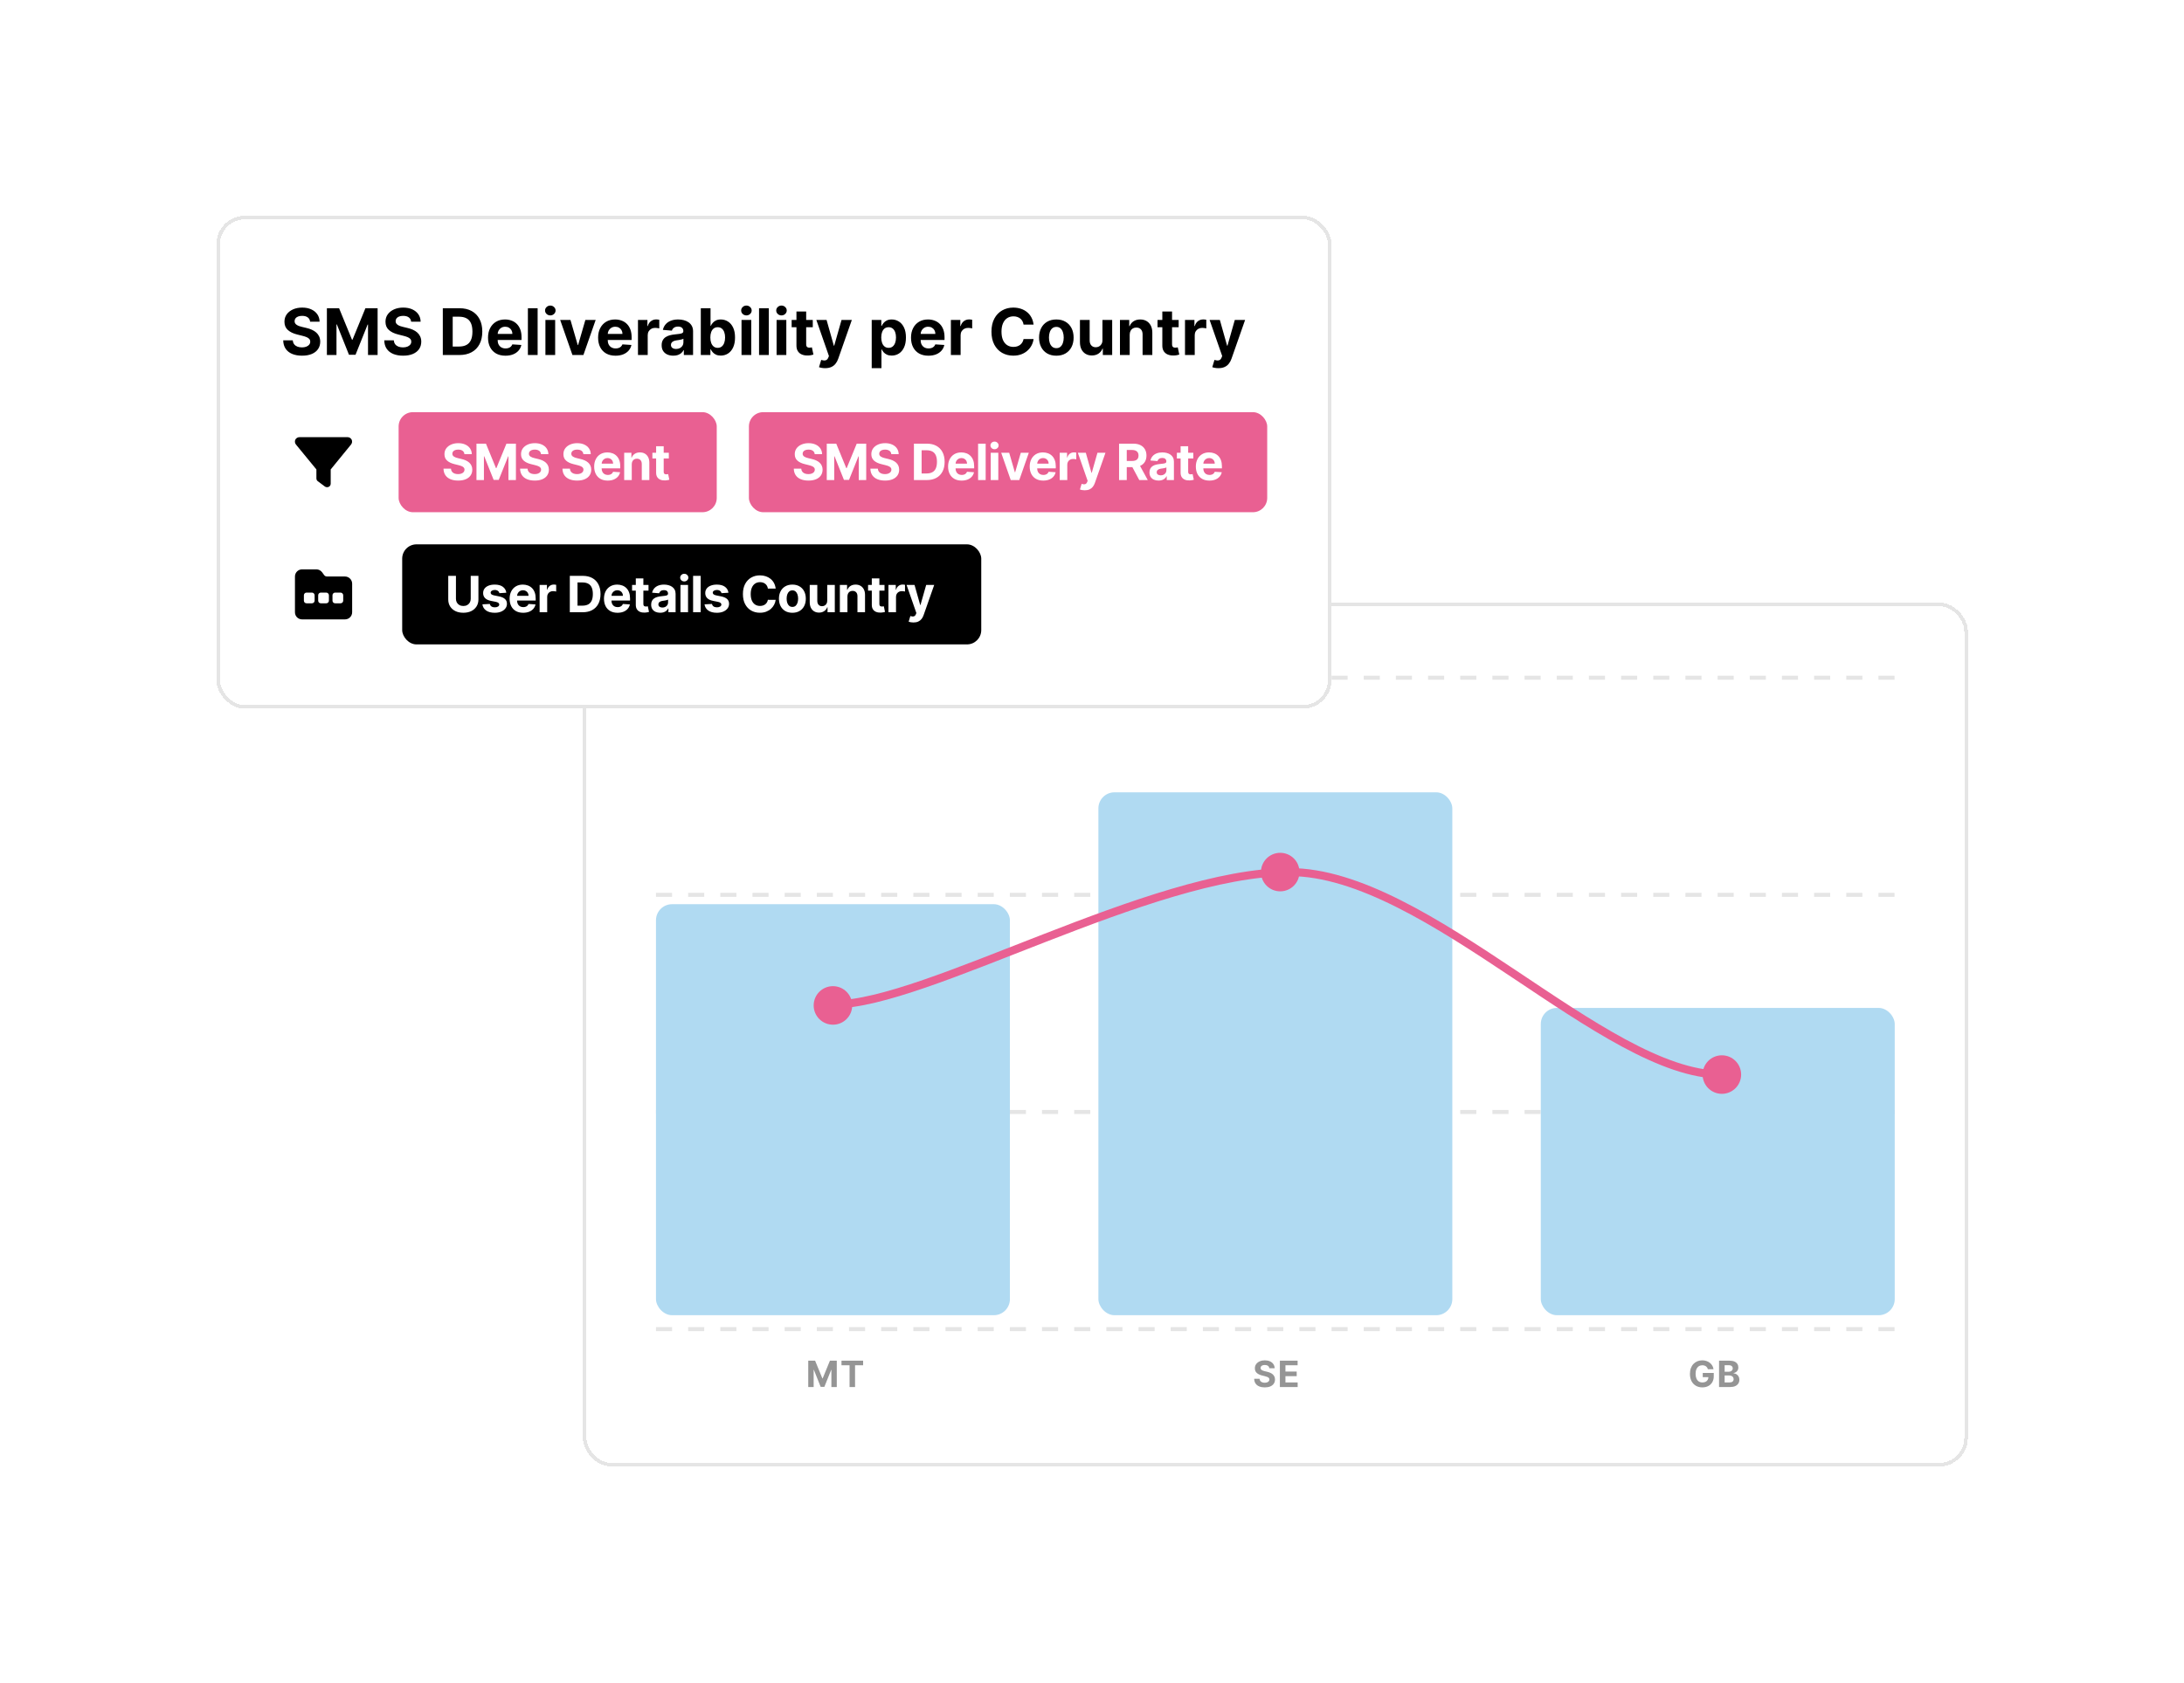
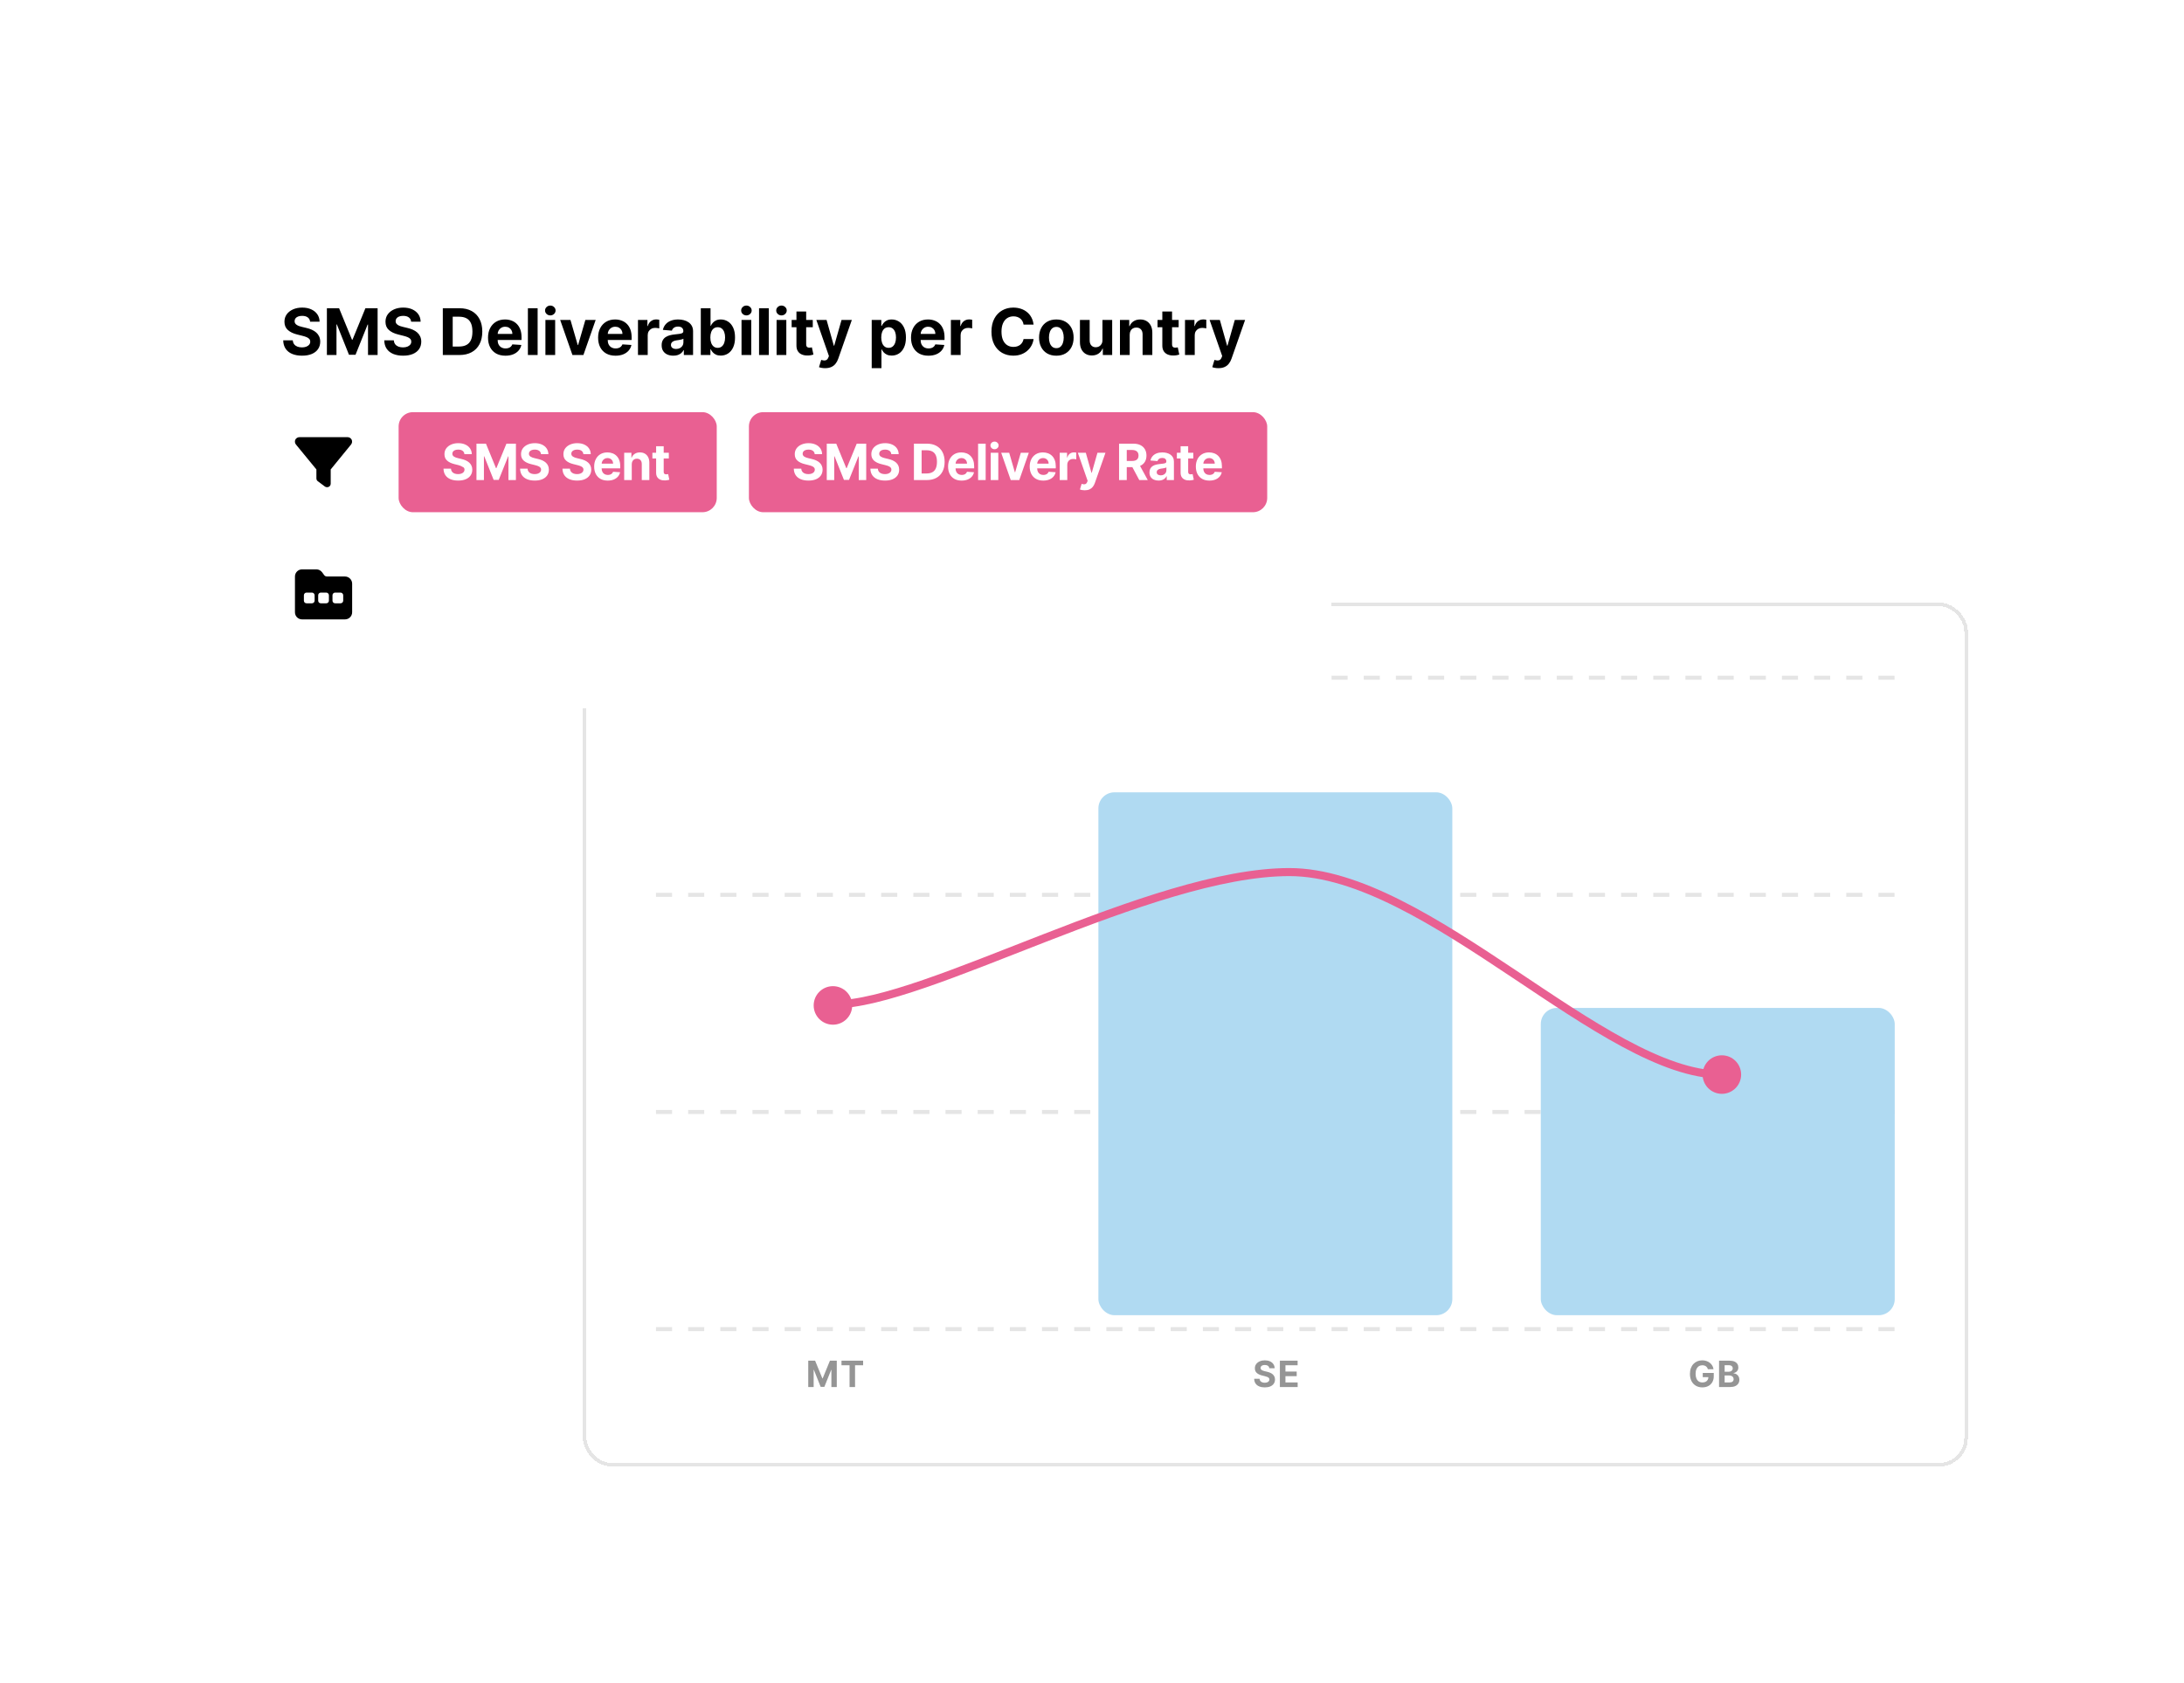
<svg xmlns="http://www.w3.org/2000/svg" width="611" height="471" viewBox="0 0 611 471" fill="none">
  <g filter="url(#filter0_d_129_7171)">
    <rect x="163.074" y="138.631" width="387.463" height="241.733" rx="8" fill="white" shape-rendering="crispEdges" />
    <rect x="163.574" y="139.131" width="386.463" height="240.733" rx="7.5" stroke="#E5E5E5" shape-rendering="crispEdges" />
    <line x1="183.518" y1="159.649" x2="530.074" y2="159.649" stroke="#E5E5E5" stroke-width="1.125" stroke-dasharray="4.5 4.5" />
    <line x1="183.518" y1="220.409" x2="530.074" y2="220.409" stroke="#E5E5E5" stroke-width="1.125" stroke-dasharray="4.5 4.5" />
    <line x1="183.518" y1="281.169" x2="530.074" y2="281.169" stroke="#E5E5E5" stroke-width="1.125" stroke-dasharray="4.5 4.5" />
    <line x1="183.518" y1="341.929" x2="530.074" y2="341.929" stroke="#E5E5E5" stroke-width="1.125" stroke-dasharray="4.5 4.5" />
    <path d="M226.117 350.767H228.038L230.066 355.715H230.152L232.18 350.767H234.101V358.132H232.59V353.338H232.529L230.623 358.096H229.595L227.689 353.32H227.628V358.132H226.117V350.767ZM235.418 352.051V350.767H241.467V352.051H239.212V358.132H237.673V352.051H235.418Z" fill="#959595" />
    <path d="M355.105 352.885C355.076 352.595 354.953 352.37 354.735 352.209C354.517 352.049 354.22 351.968 353.846 351.968C353.592 351.968 353.378 352.004 353.203 352.076C353.028 352.146 352.894 352.243 352.8 352.368C352.709 352.492 352.663 352.634 352.663 352.792C352.659 352.924 352.686 353.039 352.746 353.137C352.808 353.235 352.894 353.32 353.001 353.392C353.109 353.462 353.234 353.523 353.375 353.576C353.517 353.626 353.668 353.669 353.828 353.705L354.49 353.864C354.811 353.935 355.106 354.031 355.375 354.151C355.643 354.271 355.876 354.418 356.072 354.594C356.269 354.769 356.421 354.975 356.529 355.212C356.639 355.449 356.696 355.721 356.698 356.028C356.696 356.479 356.581 356.87 356.353 357.201C356.128 357.529 355.802 357.784 355.375 357.967C354.95 358.146 354.439 358.236 353.839 358.236C353.245 358.236 352.727 358.145 352.286 357.963C351.847 357.781 351.504 357.511 351.257 357.154C351.013 356.794 350.884 356.35 350.872 355.82H352.379C352.396 356.067 352.467 356.273 352.591 356.438C352.718 356.601 352.888 356.725 353.098 356.809C353.312 356.89 353.553 356.931 353.821 356.931C354.085 356.931 354.314 356.893 354.508 356.816C354.705 356.739 354.857 356.633 354.965 356.496C355.073 356.359 355.127 356.202 355.127 356.025C355.127 355.859 355.078 355.72 354.979 355.608C354.883 355.495 354.742 355.399 354.555 355.32C354.37 355.241 354.144 355.169 353.875 355.104L353.073 354.903C352.452 354.752 351.962 354.516 351.603 354.194C351.243 353.873 351.064 353.44 351.067 352.896C351.064 352.45 351.183 352.061 351.423 351.727C351.665 351.394 351.997 351.134 352.419 350.947C352.841 350.76 353.32 350.667 353.857 350.667C354.404 350.667 354.881 350.76 355.289 350.947C355.698 351.134 356.017 351.394 356.245 351.727C356.473 352.061 356.59 352.447 356.597 352.885H355.105ZM358.061 358.132V350.767H363.023V352.051H359.618V353.806H362.768V355.09H359.618V356.848H363.038V358.132H358.061Z" fill="#959595" />
    <path d="M477.794 353.148C477.744 352.973 477.673 352.818 477.582 352.684C477.491 352.547 477.379 352.432 477.248 352.339C477.118 352.243 476.969 352.17 476.802 352.119C476.636 352.069 476.453 352.044 476.251 352.044C475.875 352.044 475.544 352.137 475.259 352.324C474.976 352.511 474.755 352.783 474.597 353.141C474.439 353.495 474.36 353.929 474.36 354.442C474.36 354.956 474.438 355.392 474.594 355.751C474.749 356.111 474.97 356.386 475.255 356.575C475.541 356.762 475.877 356.855 476.266 356.855C476.618 356.855 476.919 356.793 477.168 356.668C477.42 356.541 477.612 356.363 477.744 356.133C477.878 355.902 477.945 355.63 477.945 355.316L478.262 355.363H476.363V354.191H479.445V355.119C479.445 355.766 479.308 356.322 479.035 356.787C478.761 357.25 478.385 357.607 477.906 357.859C477.426 358.108 476.877 358.233 476.259 358.233C475.568 358.233 474.962 358.081 474.439 357.776C473.916 357.469 473.509 357.034 473.216 356.471C472.926 355.905 472.781 355.234 472.781 354.457C472.781 353.86 472.867 353.328 473.04 352.86C473.215 352.39 473.46 351.992 473.774 351.666C474.088 351.34 474.453 351.092 474.87 350.922C475.288 350.752 475.74 350.667 476.226 350.667C476.643 350.667 477.032 350.728 477.391 350.85C477.751 350.97 478.07 351.14 478.348 351.361C478.628 351.581 478.857 351.844 479.035 352.148C479.212 352.45 479.326 352.783 479.376 353.148H477.794ZM480.929 358.132V350.767H483.878C484.42 350.767 484.872 350.848 485.234 351.008C485.596 351.169 485.868 351.392 486.05 351.677C486.232 351.96 486.324 352.286 486.324 352.655C486.324 352.943 486.266 353.196 486.151 353.414C486.036 353.63 485.878 353.807 485.676 353.946C485.477 354.083 485.25 354.18 484.993 354.237V354.309C485.274 354.321 485.536 354.401 485.781 354.547C486.028 354.693 486.228 354.898 486.381 355.162C486.535 355.423 486.611 355.735 486.611 356.097C486.611 356.487 486.514 356.836 486.32 357.143C486.128 357.448 485.844 357.689 485.468 357.866C485.091 358.043 484.627 358.132 484.076 358.132H480.929ZM482.487 356.859H483.756C484.19 356.859 484.506 356.776 484.705 356.611C484.904 356.443 485.004 356.22 485.004 355.942C485.004 355.738 484.955 355.558 484.856 355.403C484.758 355.247 484.618 355.125 484.436 355.036C484.256 354.947 484.041 354.903 483.792 354.903H482.487V356.859ZM482.487 353.849H483.641C483.854 353.849 484.044 353.812 484.209 353.738C484.377 353.661 484.509 353.553 484.605 353.414C484.703 353.275 484.752 353.108 484.752 352.914C484.752 352.648 484.657 352.433 484.468 352.27C484.281 352.107 484.015 352.026 483.67 352.026H482.487V353.849Z" fill="#959595" />
-     <rect x="183.518" y="223.024" width="99.016" height="115.015" rx="4.501" fill="#B0DAF2" />
    <rect x="307.288" y="191.717" width="99.016" height="146.322" rx="4.501" fill="#B0DAF2" />
    <rect x="431.058" y="252.048" width="99.016" height="85.991" rx="4.501" fill="#B0DAF2" />
    <path d="M233.471 251.052C258.921 251.052 321.967 214.035 360.72 214.035C399.472 214.035 448.637 270.718 481.606 270.718" stroke="#E96092" stroke-width="2.25" />
    <circle cx="481.713" cy="270.699" r="5.391" fill="#E96092" />
-     <circle cx="358.156" cy="214.035" r="5.391" fill="#E96092" />
    <circle cx="233.026" cy="251.351" r="5.391" fill="#E96092" />
  </g>
  <g filter="url(#filter1_d_129_7171)">
    <rect x="60.537" y="30.364" width="311.962" height="137.942" rx="8" fill="white" shape-rendering="crispEdges" />
-     <rect x="61.037" y="30.864" width="310.962" height="136.942" rx="7.5" stroke="#E5E5E5" shape-rendering="crispEdges" />
    <path d="M86.757 60.019C86.706 59.503 86.487 59.102 86.099 58.817C85.711 58.531 85.185 58.389 84.52 58.389C84.069 58.389 83.687 58.452 83.376 58.58C83.065 58.704 82.826 58.876 82.66 59.098C82.498 59.32 82.417 59.571 82.417 59.852C82.409 60.087 82.458 60.291 82.564 60.466C82.675 60.641 82.826 60.792 83.018 60.92C83.21 61.043 83.431 61.152 83.683 61.246C83.934 61.335 84.203 61.412 84.488 61.476L85.664 61.757C86.235 61.885 86.76 62.055 87.237 62.269C87.714 62.482 88.127 62.744 88.477 63.055C88.826 63.366 89.097 63.732 89.289 64.154C89.485 64.576 89.585 65.06 89.589 65.605C89.585 66.406 89.38 67.101 88.975 67.689C88.575 68.273 87.995 68.727 87.237 69.05C86.483 69.37 85.573 69.53 84.507 69.53C83.451 69.53 82.53 69.368 81.746 69.044C80.966 68.72 80.357 68.241 79.918 67.606C79.483 66.967 79.255 66.176 79.234 65.234H81.912C81.942 65.673 82.068 66.04 82.289 66.334C82.515 66.624 82.816 66.843 83.191 66.992C83.57 67.137 83.998 67.21 84.475 67.21C84.944 67.21 85.351 67.141 85.696 67.005C86.046 66.869 86.316 66.679 86.508 66.436C86.7 66.193 86.796 65.914 86.796 65.599C86.796 65.305 86.708 65.058 86.534 64.857C86.363 64.657 86.112 64.487 85.779 64.346C85.451 64.205 85.049 64.077 84.571 63.962L83.146 63.604C82.042 63.336 81.171 62.916 80.532 62.345C79.892 61.774 79.575 61.005 79.579 60.038C79.575 59.245 79.786 58.553 80.212 57.96C80.642 57.368 81.233 56.906 81.983 56.573C82.733 56.241 83.585 56.075 84.539 56.075C85.511 56.075 86.359 56.241 87.083 56.573C87.812 56.906 88.379 57.368 88.784 57.96C89.189 58.553 89.397 59.239 89.41 60.019H86.757ZM91.451 56.254H94.864L98.469 65.049H98.623L102.228 56.254H105.641V69.344H102.956V60.824H102.848L99.46 69.281H97.632L94.244 60.792H94.135V69.344H91.451V56.254ZM115.023 60.019C114.972 59.503 114.752 59.102 114.365 58.817C113.977 58.531 113.451 58.389 112.786 58.389C112.334 58.389 111.953 58.452 111.642 58.58C111.331 58.704 111.092 58.876 110.926 59.098C110.764 59.32 110.683 59.571 110.683 59.852C110.674 60.087 110.723 60.291 110.83 60.466C110.941 60.641 111.092 60.792 111.284 60.92C111.475 61.043 111.697 61.152 111.948 61.246C112.2 61.335 112.468 61.412 112.754 61.476L113.93 61.757C114.501 61.885 115.025 62.055 115.502 62.269C115.98 62.482 116.393 62.744 116.742 63.055C117.092 63.366 117.363 63.732 117.554 64.154C117.75 64.576 117.85 65.06 117.855 65.605C117.85 66.406 117.646 67.101 117.241 67.689C116.841 68.273 116.261 68.727 115.502 69.05C114.748 69.37 113.838 69.53 112.773 69.53C111.716 69.53 110.796 69.368 110.012 69.044C109.232 68.72 108.622 68.241 108.184 67.606C107.749 66.967 107.521 66.176 107.5 65.234H110.178C110.208 65.673 110.333 66.04 110.555 66.334C110.781 66.624 111.081 66.843 111.456 66.992C111.836 67.137 112.264 67.21 112.741 67.21C113.21 67.21 113.617 67.141 113.962 67.005C114.311 66.869 114.582 66.679 114.774 66.436C114.966 66.193 115.061 65.914 115.061 65.599C115.061 65.305 114.974 65.058 114.799 64.857C114.629 64.657 114.377 64.487 114.045 64.346C113.717 64.205 113.314 64.077 112.837 63.962L111.412 63.604C110.308 63.336 109.436 62.916 108.797 62.345C108.158 61.774 107.841 61.005 107.845 60.038C107.841 59.245 108.051 58.553 108.478 57.96C108.908 57.368 109.498 56.906 110.248 56.573C110.998 56.241 111.85 56.075 112.805 56.075C113.777 56.075 114.625 56.241 115.349 56.573C116.078 56.906 116.644 57.368 117.049 57.96C117.454 58.553 117.663 59.239 117.676 60.019H115.023ZM128.523 69.344H123.882V56.254H128.561C129.878 56.254 131.012 56.516 131.962 57.04C132.912 57.56 133.643 58.307 134.154 59.283C134.67 60.259 134.928 61.427 134.928 62.786C134.928 64.15 134.67 65.322 134.154 66.302C133.643 67.282 132.908 68.034 131.949 68.558C130.995 69.082 129.853 69.344 128.523 69.344ZM126.65 66.973H128.408C129.226 66.973 129.914 66.828 130.473 66.538C131.035 66.244 131.457 65.79 131.738 65.177C132.024 64.559 132.167 63.762 132.167 62.786C132.167 61.819 132.024 61.028 131.738 60.415C131.457 59.801 131.037 59.349 130.479 59.06C129.921 58.77 129.233 58.625 128.414 58.625H126.65V66.973ZM141.401 69.536C140.391 69.536 139.522 69.332 138.793 68.923C138.069 68.509 137.511 67.925 137.119 67.171C136.727 66.413 136.531 65.516 136.531 64.48C136.531 63.47 136.727 62.584 137.119 61.821C137.511 61.058 138.063 60.464 138.774 60.038C139.49 59.611 140.33 59.398 141.293 59.398C141.94 59.398 142.543 59.503 143.102 59.712C143.664 59.916 144.154 60.225 144.572 60.639C144.994 61.052 145.322 61.572 145.556 62.198C145.791 62.82 145.908 63.549 145.908 64.384V65.132H137.617V63.445H143.345C143.345 63.053 143.259 62.705 143.089 62.403C142.918 62.1 142.682 61.864 142.379 61.693C142.081 61.519 141.734 61.431 141.337 61.431C140.924 61.431 140.558 61.527 140.238 61.719C139.923 61.906 139.676 62.16 139.497 62.479C139.318 62.795 139.226 63.146 139.222 63.534V65.138C139.222 65.624 139.311 66.044 139.49 66.398C139.673 66.751 139.931 67.024 140.264 67.216C140.596 67.408 140.99 67.504 141.446 67.504C141.749 67.504 142.026 67.461 142.277 67.376C142.529 67.29 142.744 67.163 142.923 66.992C143.102 66.822 143.238 66.613 143.332 66.366L145.85 66.532C145.722 67.137 145.46 67.665 145.064 68.117C144.672 68.565 144.165 68.914 143.543 69.165C142.925 69.413 142.211 69.536 141.401 69.536ZM150.408 56.254V69.344H147.685V56.254H150.408ZM152.589 69.344V59.526H155.312V69.344H152.589ZM153.957 58.261C153.552 58.261 153.205 58.126 152.915 57.858C152.63 57.585 152.487 57.259 152.487 56.88C152.487 56.505 152.63 56.183 152.915 55.915C153.205 55.642 153.552 55.506 153.957 55.506C154.362 55.506 154.707 55.642 154.992 55.915C155.282 56.183 155.427 56.505 155.427 56.88C155.427 57.259 155.282 57.585 154.992 57.858C154.707 58.126 154.362 58.261 153.957 58.261ZM166.647 59.526L163.214 69.344H160.146L156.714 59.526H159.59L161.629 66.551H161.731L163.764 59.526H166.647ZM172.198 69.536C171.188 69.536 170.319 69.332 169.59 68.923C168.866 68.509 168.308 67.925 167.916 67.171C167.524 66.413 167.328 65.516 167.328 64.48C167.328 63.47 167.524 62.584 167.916 61.821C168.308 61.058 168.86 60.464 169.571 60.038C170.287 59.611 171.127 59.398 172.09 59.398C172.737 59.398 173.34 59.503 173.899 59.712C174.461 59.916 174.951 60.225 175.369 60.639C175.791 61.052 176.119 61.572 176.353 62.198C176.587 62.82 176.705 63.549 176.705 64.384V65.132H168.414V63.445H174.141C174.141 63.053 174.056 62.705 173.886 62.403C173.715 62.1 173.479 61.864 173.176 61.693C172.878 61.519 172.531 61.431 172.134 61.431C171.721 61.431 171.355 61.527 171.035 61.719C170.72 61.906 170.472 62.16 170.293 62.479C170.114 62.795 170.023 63.146 170.019 63.534V65.138C170.019 65.624 170.108 66.044 170.287 66.398C170.47 66.751 170.728 67.024 171.061 67.216C171.393 67.408 171.787 67.504 172.243 67.504C172.546 67.504 172.823 67.461 173.074 67.376C173.325 67.29 173.541 67.163 173.72 66.992C173.899 66.822 174.035 66.613 174.129 66.366L176.647 66.532C176.519 67.137 176.257 67.665 175.861 68.117C175.469 68.565 174.962 68.914 174.34 69.165C173.722 69.413 173.008 69.536 172.198 69.536ZM178.482 69.344V59.526H181.122V61.239H181.224C181.403 60.63 181.703 60.17 182.125 59.859C182.547 59.543 183.033 59.386 183.583 59.386C183.719 59.386 183.866 59.394 184.024 59.411C184.181 59.428 184.32 59.452 184.439 59.482V61.898C184.311 61.859 184.134 61.825 183.909 61.795C183.683 61.766 183.476 61.751 183.288 61.751C182.888 61.751 182.53 61.838 182.215 62.013C181.904 62.183 181.656 62.422 181.473 62.729C181.294 63.035 181.205 63.389 181.205 63.79V69.344H178.482ZM188.365 69.53C187.739 69.53 187.181 69.421 186.691 69.204C186.201 68.982 185.813 68.656 185.527 68.226C185.246 67.791 185.105 67.25 185.105 66.602C185.105 66.057 185.206 65.599 185.406 65.228C185.606 64.857 185.879 64.559 186.224 64.333C186.569 64.107 186.961 63.937 187.4 63.822C187.843 63.707 188.308 63.626 188.794 63.579C189.365 63.519 189.825 63.464 190.174 63.413C190.524 63.357 190.777 63.276 190.935 63.17C191.093 63.063 191.171 62.906 191.171 62.697V62.658C191.171 62.254 191.044 61.94 190.788 61.719C190.537 61.497 190.179 61.386 189.714 61.386C189.224 61.386 188.834 61.495 188.544 61.712C188.255 61.925 188.063 62.194 187.969 62.518L185.451 62.313C185.578 61.717 185.83 61.201 186.205 60.766C186.58 60.327 187.064 59.991 187.656 59.756C188.252 59.518 188.943 59.398 189.727 59.398C190.272 59.398 190.794 59.462 191.293 59.59C191.796 59.718 192.241 59.916 192.629 60.185C193.021 60.453 193.33 60.798 193.556 61.22C193.782 61.638 193.894 62.139 193.894 62.722V69.344H191.312V67.983H191.235C191.078 68.29 190.867 68.56 190.603 68.795C190.338 69.025 190.021 69.206 189.65 69.338C189.279 69.466 188.851 69.53 188.365 69.53ZM189.145 67.651C189.546 67.651 189.899 67.572 190.206 67.414C190.513 67.252 190.754 67.035 190.929 66.762C191.103 66.489 191.191 66.18 191.191 65.835V64.793C191.105 64.849 190.988 64.9 190.839 64.947C190.694 64.989 190.53 65.03 190.347 65.068C190.164 65.102 189.98 65.134 189.797 65.164C189.614 65.19 189.448 65.213 189.299 65.234C188.979 65.281 188.7 65.356 188.461 65.458C188.223 65.56 188.037 65.699 187.905 65.874C187.773 66.044 187.707 66.257 187.707 66.513C187.707 66.883 187.841 67.167 188.11 67.363C188.382 67.555 188.728 67.651 189.145 67.651ZM196.058 69.344V56.254H198.781V61.175H198.864C198.984 60.911 199.156 60.643 199.382 60.37C199.612 60.093 199.91 59.863 200.277 59.68C200.648 59.492 201.108 59.398 201.658 59.398C202.374 59.398 203.034 59.586 203.639 59.961C204.244 60.332 204.728 60.892 205.09 61.642C205.452 62.388 205.633 63.323 205.633 64.448C205.633 65.543 205.457 66.468 205.103 67.222C204.754 67.972 204.276 68.541 203.671 68.929C203.07 69.312 202.397 69.504 201.651 69.504C201.123 69.504 200.673 69.417 200.303 69.242C199.936 69.067 199.636 68.848 199.401 68.584C199.167 68.315 198.988 68.045 198.864 67.772H198.743V69.344H196.058ZM198.724 64.435C198.724 65.019 198.805 65.528 198.967 65.963C199.129 66.398 199.363 66.737 199.67 66.979C199.977 67.218 200.349 67.337 200.788 67.337C201.231 67.337 201.606 67.216 201.913 66.973C202.22 66.726 202.452 66.385 202.61 65.95C202.772 65.511 202.853 65.006 202.853 64.435C202.853 63.869 202.774 63.37 202.616 62.94C202.459 62.509 202.227 62.173 201.92 61.93C201.613 61.687 201.236 61.565 200.788 61.565C200.345 61.565 199.97 61.683 199.663 61.917C199.361 62.151 199.129 62.484 198.967 62.914C198.805 63.344 198.724 63.852 198.724 64.435ZM207.45 69.344V59.526H210.173V69.344H207.45ZM208.818 58.261C208.413 58.261 208.066 58.126 207.776 57.858C207.491 57.585 207.348 57.259 207.348 56.88C207.348 56.505 207.491 56.183 207.776 55.915C208.066 55.642 208.413 55.506 208.818 55.506C209.223 55.506 209.568 55.642 209.854 55.915C210.144 56.183 210.288 56.505 210.288 56.88C210.288 57.259 210.144 57.585 209.854 57.858C209.568 58.126 209.223 58.261 208.818 58.261ZM215.078 56.254V69.344H212.355V56.254H215.078ZM217.259 69.344V59.526H219.982V69.344H217.259ZM218.627 58.261C218.222 58.261 217.875 58.126 217.585 57.858C217.299 57.585 217.157 57.259 217.157 56.88C217.157 56.505 217.299 56.183 217.585 55.915C217.875 55.642 218.222 55.506 218.627 55.506C219.032 55.506 219.377 55.642 219.662 55.915C219.952 56.183 220.097 56.505 220.097 56.88C220.097 57.259 219.952 57.585 219.662 57.858C219.377 58.126 219.032 58.261 218.627 58.261ZM227.386 59.526V61.572H221.473V59.526H227.386ZM222.815 57.174H225.538V66.327C225.538 66.579 225.577 66.775 225.653 66.915C225.73 67.052 225.837 67.148 225.973 67.203C226.114 67.258 226.276 67.286 226.459 67.286C226.587 67.286 226.714 67.276 226.842 67.254C226.97 67.229 227.068 67.21 227.136 67.197L227.565 69.223C227.428 69.266 227.236 69.315 226.989 69.37C226.742 69.43 226.442 69.466 226.088 69.479C225.432 69.504 224.856 69.417 224.362 69.217C223.872 69.016 223.491 68.705 223.218 68.283C222.945 67.862 222.811 67.329 222.815 66.685V57.174ZM230.841 73.026C230.495 73.026 230.171 72.999 229.869 72.943C229.571 72.892 229.323 72.826 229.127 72.745L229.741 70.712C230.061 70.81 230.348 70.864 230.604 70.872C230.864 70.881 231.088 70.821 231.275 70.693C231.467 70.565 231.622 70.348 231.742 70.041L231.902 69.626L228.38 59.526H231.243L233.276 66.737H233.378L235.43 59.526H238.313L234.497 70.406C234.314 70.934 234.064 71.394 233.749 71.786C233.438 72.183 233.044 72.487 232.566 72.7C232.089 72.918 231.514 73.026 230.841 73.026ZM243.872 73.026V59.526H246.557V61.175H246.678C246.798 60.911 246.97 60.643 247.196 60.37C247.426 60.093 247.725 59.863 248.091 59.68C248.462 59.492 248.922 59.398 249.472 59.398C250.188 59.398 250.848 59.586 251.453 59.961C252.058 60.332 252.542 60.892 252.904 61.642C253.266 62.388 253.448 63.323 253.448 64.448C253.448 65.543 253.271 66.468 252.917 67.222C252.568 67.972 252.09 68.541 251.485 68.929C250.884 69.312 250.211 69.504 249.465 69.504C248.937 69.504 248.487 69.417 248.117 69.242C247.75 69.067 247.45 68.848 247.215 68.584C246.981 68.315 246.802 68.045 246.678 67.772H246.595V73.026H243.872ZM246.538 64.435C246.538 65.019 246.619 65.528 246.781 65.963C246.943 66.398 247.177 66.737 247.484 66.979C247.791 67.218 248.163 67.337 248.602 67.337C249.046 67.337 249.421 67.216 249.727 66.973C250.034 66.726 250.266 66.385 250.424 65.95C250.586 65.511 250.667 65.006 250.667 64.435C250.667 63.869 250.588 63.37 250.431 62.94C250.273 62.509 250.041 62.173 249.734 61.93C249.427 61.687 249.05 61.565 248.602 61.565C248.159 61.565 247.784 61.683 247.477 61.917C247.175 62.151 246.943 62.484 246.781 62.914C246.619 63.344 246.538 63.852 246.538 64.435ZM259.737 69.536C258.727 69.536 257.858 69.332 257.129 68.923C256.405 68.509 255.847 67.925 255.455 67.171C255.063 66.413 254.867 65.516 254.867 64.48C254.867 63.47 255.063 62.584 255.455 61.821C255.847 61.058 256.399 60.464 257.11 60.038C257.826 59.611 258.666 59.398 259.629 59.398C260.276 59.398 260.879 59.503 261.438 59.712C262 59.916 262.49 60.225 262.908 60.639C263.33 61.052 263.658 61.572 263.892 62.198C264.127 62.82 264.244 63.549 264.244 64.384V65.132H255.953V63.445H261.681C261.681 63.053 261.595 62.705 261.425 62.403C261.254 62.1 261.018 61.864 260.715 61.693C260.417 61.519 260.07 61.431 259.673 61.431C259.26 61.431 258.894 61.527 258.574 61.719C258.259 61.906 258.011 62.16 257.833 62.479C257.654 62.795 257.562 63.146 257.558 63.534V65.138C257.558 65.624 257.647 66.044 257.826 66.398C258.009 66.751 258.267 67.024 258.6 67.216C258.932 67.408 259.326 67.504 259.782 67.504C260.085 67.504 260.362 67.461 260.613 67.376C260.864 67.29 261.08 67.163 261.259 66.992C261.438 66.822 261.574 66.613 261.668 66.366L264.186 66.532C264.058 67.137 263.796 67.665 263.4 68.117C263.008 68.565 262.501 68.914 261.879 69.165C261.261 69.413 260.547 69.536 259.737 69.536ZM266.021 69.344V59.526H268.661V61.239H268.763C268.942 60.63 269.242 60.17 269.664 59.859C270.086 59.543 270.572 59.386 271.122 59.386C271.258 59.386 271.405 59.394 271.563 59.411C271.72 59.428 271.859 59.452 271.978 59.482V61.898C271.85 61.859 271.673 61.825 271.448 61.795C271.222 61.766 271.015 61.751 270.828 61.751C270.427 61.751 270.069 61.838 269.754 62.013C269.443 62.183 269.195 62.422 269.012 62.729C268.833 63.035 268.744 63.389 268.744 63.79V69.344H266.021ZM289.154 60.837H286.354C286.303 60.474 286.198 60.153 286.041 59.871C285.883 59.586 285.681 59.343 285.433 59.143C285.186 58.943 284.901 58.789 284.577 58.683C284.257 58.576 283.91 58.523 283.535 58.523C282.857 58.523 282.267 58.691 281.764 59.028C281.261 59.36 280.872 59.846 280.595 60.485C280.318 61.12 280.179 61.891 280.179 62.799C280.179 63.732 280.318 64.516 280.595 65.151C280.876 65.786 281.268 66.266 281.771 66.59C282.274 66.913 282.855 67.075 283.516 67.075C283.886 67.075 284.23 67.026 284.545 66.928C284.864 66.83 285.148 66.688 285.395 66.5C285.642 66.308 285.847 66.076 286.009 65.803C286.175 65.531 286.29 65.219 286.354 64.87L289.154 64.883C289.081 65.484 288.9 66.063 288.61 66.621C288.325 67.175 287.939 67.672 287.453 68.111C286.972 68.546 286.396 68.891 285.727 69.146C285.063 69.398 284.311 69.523 283.471 69.523C282.303 69.523 281.259 69.259 280.339 68.731C279.423 68.202 278.698 67.438 278.166 66.436C277.637 65.435 277.373 64.222 277.373 62.799C277.373 61.371 277.641 60.157 278.178 59.156C278.715 58.154 279.444 57.391 280.364 56.867C281.285 56.339 282.32 56.075 283.471 56.075C284.23 56.075 284.933 56.181 285.58 56.394C286.232 56.607 286.81 56.918 287.313 57.327C287.815 57.732 288.225 58.229 288.54 58.817C288.86 59.405 289.064 60.078 289.154 60.837ZM295.523 69.536C294.53 69.536 293.672 69.325 292.947 68.903C292.227 68.477 291.671 67.885 291.279 67.126C290.887 66.364 290.691 65.479 290.691 64.474C290.691 63.459 290.887 62.573 291.279 61.815C291.671 61.052 292.227 60.459 292.947 60.038C293.672 59.611 294.53 59.398 295.523 59.398C296.516 59.398 297.373 59.611 298.093 60.038C298.817 60.459 299.375 61.052 299.768 61.815C300.16 62.573 300.356 63.459 300.356 64.474C300.356 65.479 300.16 66.364 299.768 67.126C299.375 67.885 298.817 68.477 298.093 68.903C297.373 69.325 296.516 69.536 295.523 69.536ZM295.536 67.427C295.988 67.427 296.365 67.299 296.667 67.043C296.97 66.783 297.198 66.43 297.351 65.982C297.509 65.535 297.588 65.026 297.588 64.455C297.588 63.883 297.509 63.374 297.351 62.927C297.198 62.479 296.97 62.126 296.667 61.866C296.365 61.606 295.988 61.476 295.536 61.476C295.08 61.476 294.697 61.606 294.385 61.866C294.079 62.126 293.846 62.479 293.689 62.927C293.535 63.374 293.459 63.883 293.459 64.455C293.459 65.026 293.535 65.535 293.689 65.982C293.846 66.43 294.079 66.783 294.385 67.043C294.697 67.299 295.08 67.427 295.536 67.427ZM308.422 65.164V59.526H311.145V69.344H308.531V67.561H308.429C308.207 68.136 307.839 68.599 307.323 68.948C306.812 69.298 306.187 69.472 305.45 69.472C304.794 69.472 304.216 69.323 303.718 69.025C303.219 68.727 302.829 68.303 302.548 67.753C302.271 67.203 302.13 66.545 302.126 65.778V59.526H304.849V65.292C304.853 65.871 305.009 66.33 305.316 66.666C305.623 67.003 306.034 67.171 306.549 67.171C306.878 67.171 307.184 67.097 307.47 66.948C307.755 66.794 307.986 66.568 308.16 66.27C308.339 65.972 308.427 65.603 308.422 65.164ZM316.046 63.668V69.344H313.323V59.526H315.919V61.258H316.034C316.251 60.688 316.615 60.236 317.127 59.903C317.638 59.567 318.258 59.398 318.987 59.398C319.669 59.398 320.263 59.548 320.77 59.846C321.277 60.144 321.671 60.57 321.953 61.124C322.234 61.674 322.375 62.33 322.375 63.093V69.344H319.652V63.579C319.656 62.978 319.502 62.509 319.191 62.173C318.88 61.832 318.452 61.661 317.907 61.661C317.54 61.661 317.216 61.74 316.935 61.898C316.658 62.055 316.441 62.285 316.283 62.588C316.13 62.886 316.051 63.246 316.046 63.668ZM329.743 59.526V61.572H323.83V59.526H329.743ZM325.173 57.174H327.896V66.327C327.896 66.579 327.934 66.775 328.011 66.915C328.087 67.052 328.194 67.148 328.33 67.203C328.471 67.258 328.633 67.286 328.816 67.286C328.944 67.286 329.072 67.276 329.2 67.254C329.328 67.229 329.426 67.21 329.494 67.197L329.922 69.223C329.786 69.266 329.594 69.315 329.347 69.37C329.1 69.43 328.799 69.466 328.445 69.479C327.789 69.504 327.214 69.417 326.72 69.217C326.23 69.016 325.848 68.705 325.575 68.283C325.303 67.862 325.168 67.329 325.173 66.685V57.174ZM331.517 69.344V59.526H334.157V61.239H334.259C334.438 60.63 334.738 60.17 335.16 59.859C335.582 59.543 336.068 59.386 336.618 59.386C336.754 59.386 336.901 59.394 337.059 59.411C337.216 59.428 337.355 59.452 337.474 59.482V61.898C337.346 61.859 337.17 61.825 336.944 61.795C336.718 61.766 336.511 61.751 336.324 61.751C335.923 61.751 335.565 61.838 335.25 62.013C334.939 62.183 334.692 62.422 334.508 62.729C334.329 63.035 334.24 63.389 334.24 63.79V69.344H331.517ZM340.862 73.026C340.517 73.026 340.193 72.999 339.89 72.943C339.592 72.892 339.345 72.826 339.149 72.745L339.763 70.712C340.082 70.81 340.37 70.864 340.625 70.872C340.885 70.881 341.109 70.821 341.297 70.693C341.488 70.565 341.644 70.348 341.763 70.041L341.923 69.626L338.401 59.526H341.265L343.297 66.737H343.4L345.451 59.526H348.334L344.518 70.406C344.335 70.934 344.086 71.394 343.77 71.786C343.459 72.183 343.065 72.487 342.588 72.7C342.111 72.918 341.535 73.026 340.862 73.026Z" fill="black" />
    <path d="M82.612 93.054C82.831 92.616 83.268 92.335 83.768 92.335H97.268C97.737 92.335 98.174 92.616 98.393 93.054C98.581 93.491 98.518 94.022 98.206 94.397L92.518 101.366V105.335C92.518 105.741 92.299 106.085 91.956 106.241C91.612 106.397 91.206 106.366 90.893 106.147L88.893 104.647C88.643 104.46 88.518 104.179 88.518 103.835V101.366L82.799 94.397C82.487 94.022 82.424 93.491 82.612 93.054Z" fill="black" />
    <rect x="111.518" y="85.335" width="89" height="28" rx="4" fill="#E96092" />
-     <path d="M129.926 97.081C129.887 96.68 129.716 96.369 129.414 96.147C129.113 95.925 128.703 95.814 128.186 95.814C127.835 95.814 127.538 95.863 127.296 95.963C127.055 96.059 126.869 96.193 126.74 96.365C126.614 96.538 126.551 96.733 126.551 96.952C126.544 97.134 126.582 97.293 126.665 97.429C126.751 97.565 126.869 97.683 127.018 97.782C127.167 97.879 127.34 97.963 127.535 98.036C127.731 98.106 127.939 98.165 128.162 98.215L129.076 98.434C129.52 98.533 129.928 98.666 130.299 98.831C130.671 98.997 130.992 99.201 131.264 99.443C131.536 99.685 131.746 99.97 131.895 100.298C132.048 100.626 132.126 101.002 132.129 101.427C132.126 102.05 131.966 102.59 131.652 103.047C131.34 103.501 130.889 103.854 130.299 104.106C129.713 104.355 129.005 104.479 128.176 104.479C127.354 104.479 126.639 104.353 126.029 104.101C125.422 103.849 124.948 103.477 124.607 102.983C124.269 102.486 124.091 101.871 124.075 101.138H126.158C126.181 101.48 126.279 101.765 126.451 101.993C126.627 102.219 126.861 102.389 127.152 102.505C127.447 102.618 127.78 102.674 128.152 102.674C128.516 102.674 128.833 102.621 129.101 102.515C129.373 102.409 129.583 102.262 129.733 102.073C129.882 101.884 129.956 101.667 129.956 101.422C129.956 101.193 129.888 101.001 129.752 100.845C129.62 100.689 129.424 100.557 129.166 100.447C128.911 100.338 128.597 100.238 128.226 100.149L127.117 99.871C126.259 99.662 125.581 99.335 125.084 98.891C124.587 98.447 124.34 97.849 124.343 97.096C124.34 96.48 124.504 95.941 124.836 95.481C125.17 95.02 125.629 94.66 126.213 94.402C126.796 94.143 127.459 94.014 128.201 94.014C128.957 94.014 129.617 94.143 130.18 94.402C130.747 94.66 131.188 95.02 131.502 95.481C131.817 95.941 131.98 96.475 131.99 97.081H129.926ZM133.297 94.153H135.952L138.756 100.994H138.875L141.679 94.153H144.334V104.335H142.246V97.708H142.161L139.526 104.285H138.104L135.469 97.683H135.385V104.335H133.297V94.153ZM151.351 97.081C151.311 96.68 151.14 96.369 150.839 96.147C150.537 95.925 150.128 95.814 149.611 95.814C149.259 95.814 148.963 95.863 148.721 95.963C148.479 96.059 148.293 96.193 148.164 96.365C148.038 96.538 147.975 96.733 147.975 96.952C147.968 97.134 148.007 97.293 148.089 97.429C148.176 97.565 148.293 97.683 148.442 97.782C148.592 97.879 148.764 97.963 148.959 98.036C149.155 98.106 149.364 98.165 149.586 98.215L150.501 98.434C150.945 98.533 151.352 98.666 151.724 98.831C152.095 98.997 152.416 99.201 152.688 99.443C152.96 99.685 153.17 99.97 153.32 100.298C153.472 100.626 153.55 101.002 153.553 101.427C153.55 102.05 153.391 102.59 153.076 103.047C152.764 103.501 152.314 103.854 151.724 104.106C151.137 104.355 150.429 104.479 149.601 104.479C148.779 104.479 148.063 104.353 147.453 104.101C146.847 103.849 146.373 103.477 146.031 102.983C145.693 102.486 145.516 101.871 145.499 101.138H147.582C147.606 101.48 147.703 101.765 147.876 101.993C148.051 102.219 148.285 102.389 148.577 102.505C148.872 102.618 149.205 102.674 149.576 102.674C149.941 102.674 150.257 102.621 150.526 102.515C150.797 102.409 151.008 102.262 151.157 102.073C151.306 101.884 151.381 101.667 151.381 101.422C151.381 101.193 151.313 101.001 151.177 100.845C151.044 100.689 150.849 100.557 150.59 100.447C150.335 100.338 150.022 100.238 149.651 100.149L148.542 99.871C147.683 99.662 147.006 99.335 146.508 98.891C146.011 98.447 145.764 97.849 145.768 97.096C145.764 96.48 145.928 95.941 146.26 95.481C146.595 95.02 147.054 94.66 147.637 94.402C148.22 94.143 148.883 94.014 149.626 94.014C150.381 94.014 151.041 94.143 151.604 94.402C152.171 94.66 152.612 95.02 152.927 95.481C153.242 95.941 153.404 96.475 153.414 97.081H151.351ZM163.205 97.081C163.165 96.68 162.994 96.369 162.693 96.147C162.391 95.925 161.982 95.814 161.465 95.814C161.114 95.814 160.817 95.863 160.575 95.963C160.333 96.059 160.147 96.193 160.018 96.365C159.892 96.538 159.829 96.733 159.829 96.952C159.823 97.134 159.861 97.293 159.944 97.429C160.03 97.565 160.147 97.683 160.297 97.782C160.446 97.879 160.618 97.963 160.814 98.036C161.009 98.106 161.218 98.165 161.44 98.215L162.355 98.434C162.799 98.533 163.207 98.666 163.578 98.831C163.949 98.997 164.27 99.201 164.542 99.443C164.814 99.685 165.024 99.97 165.174 100.298C165.326 100.626 165.404 101.002 165.407 101.427C165.404 102.05 165.245 102.59 164.93 103.047C164.618 103.501 164.168 103.854 163.578 104.106C162.991 104.355 162.283 104.479 161.455 104.479C160.633 104.479 159.917 104.353 159.307 104.101C158.701 103.849 158.227 103.477 157.885 102.983C157.547 102.486 157.37 101.871 157.353 101.138H159.436C159.46 101.48 159.557 101.765 159.73 101.993C159.905 102.219 160.139 102.389 160.431 102.505C160.726 102.618 161.059 102.674 161.43 102.674C161.795 102.674 162.111 102.621 162.38 102.515C162.651 102.409 162.862 102.262 163.011 102.073C163.16 101.884 163.235 101.667 163.235 101.422C163.235 101.193 163.167 101.001 163.031 100.845C162.898 100.689 162.703 100.557 162.444 100.447C162.189 100.338 161.876 100.238 161.505 100.149L160.396 99.871C159.538 99.662 158.86 99.335 158.363 98.891C157.865 98.447 157.618 97.849 157.622 97.096C157.618 96.48 157.783 95.941 158.114 95.481C158.449 95.02 158.908 94.66 159.491 94.402C160.074 94.143 160.737 94.014 161.48 94.014C162.235 94.014 162.895 94.143 163.458 94.402C164.025 94.66 164.466 95.02 164.781 95.481C165.096 95.941 165.258 96.475 165.268 97.081H163.205ZM170.016 104.484C169.23 104.484 168.554 104.325 167.987 104.007C167.424 103.685 166.99 103.231 166.685 102.645C166.38 102.055 166.227 101.357 166.227 100.552C166.227 99.766 166.38 99.077 166.685 98.483C166.99 97.89 167.419 97.428 167.972 97.096C168.529 96.765 169.182 96.599 169.931 96.599C170.435 96.599 170.904 96.68 171.338 96.843C171.776 97.002 172.157 97.242 172.482 97.564C172.81 97.885 173.065 98.29 173.247 98.777C173.429 99.261 173.521 99.827 173.521 100.477V101.059H167.072V99.746H171.527C171.527 99.441 171.461 99.171 171.328 98.936C171.196 98.701 171.012 98.516 170.776 98.384C170.544 98.248 170.274 98.18 169.966 98.18C169.644 98.18 169.359 98.255 169.111 98.404C168.866 98.55 168.673 98.747 168.534 98.996C168.395 99.241 168.324 99.514 168.32 99.816V101.064C168.32 101.441 168.39 101.768 168.529 102.043C168.672 102.318 168.872 102.53 169.131 102.679C169.389 102.829 169.696 102.903 170.05 102.903C170.286 102.903 170.501 102.87 170.697 102.804C170.892 102.737 171.06 102.638 171.199 102.505C171.338 102.373 171.444 102.21 171.517 102.018L173.476 102.147C173.376 102.618 173.173 103.029 172.864 103.38C172.559 103.728 172.165 104 171.681 104.196C171.201 104.388 170.645 104.484 170.016 104.484ZM176.741 99.92V104.335H174.623V96.699H176.641V98.046H176.731C176.9 97.602 177.183 97.25 177.581 96.992C177.979 96.73 178.461 96.599 179.028 96.599C179.558 96.599 180.02 96.715 180.415 96.947C180.809 97.179 181.116 97.511 181.334 97.942C181.553 98.369 181.662 98.879 181.662 99.473V104.335H179.545V99.851C179.548 99.383 179.429 99.019 179.187 98.757C178.945 98.492 178.612 98.359 178.187 98.359C177.902 98.359 177.65 98.42 177.432 98.543C177.216 98.666 177.047 98.845 176.925 99.08C176.805 99.312 176.744 99.592 176.741 99.92ZM187.113 96.699V98.29H182.515V96.699H187.113ZM183.559 94.869H185.677V101.988C185.677 102.184 185.707 102.336 185.766 102.446C185.826 102.552 185.909 102.626 186.015 102.669C186.124 102.713 186.25 102.734 186.393 102.734C186.492 102.734 186.591 102.726 186.691 102.709C186.79 102.689 186.867 102.674 186.92 102.665L187.253 104.241C187.147 104.274 186.997 104.312 186.805 104.355C186.613 104.401 186.379 104.429 186.104 104.439C185.594 104.459 185.146 104.391 184.762 104.236C184.381 104.08 184.084 103.838 183.872 103.51C183.66 103.182 183.555 102.767 183.559 102.267V94.869Z" fill="white" />
+     <path d="M129.926 97.081C129.887 96.68 129.716 96.369 129.414 96.147C129.113 95.925 128.703 95.814 128.186 95.814C127.835 95.814 127.538 95.863 127.296 95.963C127.055 96.059 126.869 96.193 126.74 96.365C126.614 96.538 126.551 96.733 126.551 96.952C126.544 97.134 126.582 97.293 126.665 97.429C126.751 97.565 126.869 97.683 127.018 97.782C127.167 97.879 127.34 97.963 127.535 98.036C127.731 98.106 127.939 98.165 128.162 98.215L129.076 98.434C129.52 98.533 129.928 98.666 130.299 98.831C130.671 98.997 130.992 99.201 131.264 99.443C131.536 99.685 131.746 99.97 131.895 100.298C132.048 100.626 132.126 101.002 132.129 101.427C132.126 102.05 131.966 102.59 131.652 103.047C131.34 103.501 130.889 103.854 130.299 104.106C129.713 104.355 129.005 104.479 128.176 104.479C127.354 104.479 126.639 104.353 126.029 104.101C125.422 103.849 124.948 103.477 124.607 102.983C124.269 102.486 124.091 101.871 124.075 101.138H126.158C126.181 101.48 126.279 101.765 126.451 101.993C126.627 102.219 126.861 102.389 127.152 102.505C127.447 102.618 127.78 102.674 128.152 102.674C128.516 102.674 128.833 102.621 129.101 102.515C129.373 102.409 129.583 102.262 129.733 102.073C129.882 101.884 129.956 101.667 129.956 101.422C129.956 101.193 129.888 101.001 129.752 100.845C128.911 100.338 128.597 100.238 128.226 100.149L127.117 99.871C126.259 99.662 125.581 99.335 125.084 98.891C124.587 98.447 124.34 97.849 124.343 97.096C124.34 96.48 124.504 95.941 124.836 95.481C125.17 95.02 125.629 94.66 126.213 94.402C126.796 94.143 127.459 94.014 128.201 94.014C128.957 94.014 129.617 94.143 130.18 94.402C130.747 94.66 131.188 95.02 131.502 95.481C131.817 95.941 131.98 96.475 131.99 97.081H129.926ZM133.297 94.153H135.952L138.756 100.994H138.875L141.679 94.153H144.334V104.335H142.246V97.708H142.161L139.526 104.285H138.104L135.469 97.683H135.385V104.335H133.297V94.153ZM151.351 97.081C151.311 96.68 151.14 96.369 150.839 96.147C150.537 95.925 150.128 95.814 149.611 95.814C149.259 95.814 148.963 95.863 148.721 95.963C148.479 96.059 148.293 96.193 148.164 96.365C148.038 96.538 147.975 96.733 147.975 96.952C147.968 97.134 148.007 97.293 148.089 97.429C148.176 97.565 148.293 97.683 148.442 97.782C148.592 97.879 148.764 97.963 148.959 98.036C149.155 98.106 149.364 98.165 149.586 98.215L150.501 98.434C150.945 98.533 151.352 98.666 151.724 98.831C152.095 98.997 152.416 99.201 152.688 99.443C152.96 99.685 153.17 99.97 153.32 100.298C153.472 100.626 153.55 101.002 153.553 101.427C153.55 102.05 153.391 102.59 153.076 103.047C152.764 103.501 152.314 103.854 151.724 104.106C151.137 104.355 150.429 104.479 149.601 104.479C148.779 104.479 148.063 104.353 147.453 104.101C146.847 103.849 146.373 103.477 146.031 102.983C145.693 102.486 145.516 101.871 145.499 101.138H147.582C147.606 101.48 147.703 101.765 147.876 101.993C148.051 102.219 148.285 102.389 148.577 102.505C148.872 102.618 149.205 102.674 149.576 102.674C149.941 102.674 150.257 102.621 150.526 102.515C150.797 102.409 151.008 102.262 151.157 102.073C151.306 101.884 151.381 101.667 151.381 101.422C151.381 101.193 151.313 101.001 151.177 100.845C151.044 100.689 150.849 100.557 150.59 100.447C150.335 100.338 150.022 100.238 149.651 100.149L148.542 99.871C147.683 99.662 147.006 99.335 146.508 98.891C146.011 98.447 145.764 97.849 145.768 97.096C145.764 96.48 145.928 95.941 146.26 95.481C146.595 95.02 147.054 94.66 147.637 94.402C148.22 94.143 148.883 94.014 149.626 94.014C150.381 94.014 151.041 94.143 151.604 94.402C152.171 94.66 152.612 95.02 152.927 95.481C153.242 95.941 153.404 96.475 153.414 97.081H151.351ZM163.205 97.081C163.165 96.68 162.994 96.369 162.693 96.147C162.391 95.925 161.982 95.814 161.465 95.814C161.114 95.814 160.817 95.863 160.575 95.963C160.333 96.059 160.147 96.193 160.018 96.365C159.892 96.538 159.829 96.733 159.829 96.952C159.823 97.134 159.861 97.293 159.944 97.429C160.03 97.565 160.147 97.683 160.297 97.782C160.446 97.879 160.618 97.963 160.814 98.036C161.009 98.106 161.218 98.165 161.44 98.215L162.355 98.434C162.799 98.533 163.207 98.666 163.578 98.831C163.949 98.997 164.27 99.201 164.542 99.443C164.814 99.685 165.024 99.97 165.174 100.298C165.326 100.626 165.404 101.002 165.407 101.427C165.404 102.05 165.245 102.59 164.93 103.047C164.618 103.501 164.168 103.854 163.578 104.106C162.991 104.355 162.283 104.479 161.455 104.479C160.633 104.479 159.917 104.353 159.307 104.101C158.701 103.849 158.227 103.477 157.885 102.983C157.547 102.486 157.37 101.871 157.353 101.138H159.436C159.46 101.48 159.557 101.765 159.73 101.993C159.905 102.219 160.139 102.389 160.431 102.505C160.726 102.618 161.059 102.674 161.43 102.674C161.795 102.674 162.111 102.621 162.38 102.515C162.651 102.409 162.862 102.262 163.011 102.073C163.16 101.884 163.235 101.667 163.235 101.422C163.235 101.193 163.167 101.001 163.031 100.845C162.898 100.689 162.703 100.557 162.444 100.447C162.189 100.338 161.876 100.238 161.505 100.149L160.396 99.871C159.538 99.662 158.86 99.335 158.363 98.891C157.865 98.447 157.618 97.849 157.622 97.096C157.618 96.48 157.783 95.941 158.114 95.481C158.449 95.02 158.908 94.66 159.491 94.402C160.074 94.143 160.737 94.014 161.48 94.014C162.235 94.014 162.895 94.143 163.458 94.402C164.025 94.66 164.466 95.02 164.781 95.481C165.096 95.941 165.258 96.475 165.268 97.081H163.205ZM170.016 104.484C169.23 104.484 168.554 104.325 167.987 104.007C167.424 103.685 166.99 103.231 166.685 102.645C166.38 102.055 166.227 101.357 166.227 100.552C166.227 99.766 166.38 99.077 166.685 98.483C166.99 97.89 167.419 97.428 167.972 97.096C168.529 96.765 169.182 96.599 169.931 96.599C170.435 96.599 170.904 96.68 171.338 96.843C171.776 97.002 172.157 97.242 172.482 97.564C172.81 97.885 173.065 98.29 173.247 98.777C173.429 99.261 173.521 99.827 173.521 100.477V101.059H167.072V99.746H171.527C171.527 99.441 171.461 99.171 171.328 98.936C171.196 98.701 171.012 98.516 170.776 98.384C170.544 98.248 170.274 98.18 169.966 98.18C169.644 98.18 169.359 98.255 169.111 98.404C168.866 98.55 168.673 98.747 168.534 98.996C168.395 99.241 168.324 99.514 168.32 99.816V101.064C168.32 101.441 168.39 101.768 168.529 102.043C168.672 102.318 168.872 102.53 169.131 102.679C169.389 102.829 169.696 102.903 170.05 102.903C170.286 102.903 170.501 102.87 170.697 102.804C170.892 102.737 171.06 102.638 171.199 102.505C171.338 102.373 171.444 102.21 171.517 102.018L173.476 102.147C173.376 102.618 173.173 103.029 172.864 103.38C172.559 103.728 172.165 104 171.681 104.196C171.201 104.388 170.645 104.484 170.016 104.484ZM176.741 99.92V104.335H174.623V96.699H176.641V98.046H176.731C176.9 97.602 177.183 97.25 177.581 96.992C177.979 96.73 178.461 96.599 179.028 96.599C179.558 96.599 180.02 96.715 180.415 96.947C180.809 97.179 181.116 97.511 181.334 97.942C181.553 98.369 181.662 98.879 181.662 99.473V104.335H179.545V99.851C179.548 99.383 179.429 99.019 179.187 98.757C178.945 98.492 178.612 98.359 178.187 98.359C177.902 98.359 177.65 98.42 177.432 98.543C177.216 98.666 177.047 98.845 176.925 99.08C176.805 99.312 176.744 99.592 176.741 99.92ZM187.113 96.699V98.29H182.515V96.699H187.113ZM183.559 94.869H185.677V101.988C185.677 102.184 185.707 102.336 185.766 102.446C185.826 102.552 185.909 102.626 186.015 102.669C186.124 102.713 186.25 102.734 186.393 102.734C186.492 102.734 186.591 102.726 186.691 102.709C186.79 102.689 186.867 102.674 186.92 102.665L187.253 104.241C187.147 104.274 186.997 104.312 186.805 104.355C186.613 104.401 186.379 104.429 186.104 104.439C185.594 104.459 185.146 104.391 184.762 104.236C184.381 104.08 184.084 103.838 183.872 103.51C183.66 103.182 183.555 102.767 183.559 102.267V94.869Z" fill="white" />
    <rect x="209.518" y="85.335" width="145" height="28" rx="4" fill="#E96092" />
    <path d="M227.926 97.081C227.887 96.68 227.716 96.369 227.414 96.147C227.113 95.925 226.703 95.814 226.186 95.814C225.835 95.814 225.538 95.863 225.296 95.963C225.055 96.059 224.869 96.193 224.74 96.365C224.614 96.538 224.551 96.733 224.551 96.952C224.544 97.134 224.582 97.293 224.665 97.429C224.751 97.565 224.869 97.683 225.018 97.782C225.167 97.879 225.34 97.963 225.535 98.036C225.731 98.106 225.939 98.165 226.162 98.215L227.076 98.434C227.52 98.533 227.928 98.666 228.299 98.831C228.671 98.997 228.992 99.201 229.264 99.443C229.536 99.685 229.746 99.97 229.895 100.298C230.048 100.626 230.126 101.002 230.129 101.427C230.126 102.05 229.966 102.59 229.652 103.047C229.34 103.501 228.889 103.854 228.299 104.106C227.713 104.355 227.005 104.479 226.176 104.479C225.354 104.479 224.639 104.353 224.029 104.101C223.422 103.849 222.948 103.477 222.607 102.983C222.269 102.486 222.091 101.871 222.075 101.138H224.158C224.181 101.48 224.279 101.765 224.451 101.993C224.627 102.219 224.861 102.389 225.152 102.505C225.447 102.618 225.78 102.674 226.152 102.674C226.516 102.674 226.833 102.621 227.101 102.515C227.373 102.409 227.583 102.262 227.733 102.073C227.882 101.884 227.956 101.667 227.956 101.422C227.956 101.193 227.888 101.001 227.752 100.845C227.62 100.689 227.424 100.557 227.166 100.447C226.911 100.338 226.597 100.238 226.226 100.149L225.117 99.871C224.259 99.662 223.581 99.335 223.084 98.891C222.587 98.447 222.34 97.849 222.343 97.096C222.34 96.48 222.504 95.941 222.836 95.481C223.17 95.02 223.629 94.66 224.213 94.402C224.796 94.143 225.459 94.014 226.201 94.014C226.957 94.014 227.617 94.143 228.18 94.402C228.747 94.66 229.188 95.02 229.502 95.481C229.817 95.941 229.98 96.475 229.99 97.081H227.926ZM231.297 94.153H233.952L236.756 100.994H236.875L239.679 94.153H242.334V104.335H240.246V97.708H240.161L237.526 104.285H236.104L233.469 97.683H233.385V104.335H231.297V94.153ZM249.351 97.081C249.311 96.68 249.14 96.369 248.839 96.147C248.537 95.925 248.128 95.814 247.611 95.814C247.259 95.814 246.963 95.863 246.721 95.963C246.479 96.059 246.293 96.193 246.164 96.365C246.038 96.538 245.975 96.733 245.975 96.952C245.968 97.134 246.007 97.293 246.089 97.429C246.176 97.565 246.293 97.683 246.442 97.782C246.592 97.879 246.764 97.963 246.959 98.036C247.155 98.106 247.364 98.165 247.586 98.215L248.501 98.434C248.945 98.533 249.352 98.666 249.724 98.831C250.095 98.997 250.416 99.201 250.688 99.443C250.96 99.685 251.17 99.97 251.32 100.298C251.472 100.626 251.55 101.002 251.553 101.427C251.55 102.05 251.391 102.59 251.076 103.047C250.764 103.501 250.314 103.854 249.724 104.106C249.137 104.355 248.429 104.479 247.601 104.479C246.779 104.479 246.063 104.353 245.453 104.101C244.847 103.849 244.373 103.477 244.031 102.983C243.693 102.486 243.516 101.871 243.499 101.138H245.582C245.606 101.48 245.703 101.765 245.876 101.993C246.051 102.219 246.285 102.389 246.577 102.505C246.872 102.618 247.205 102.674 247.576 102.674C247.941 102.674 248.257 102.621 248.526 102.515C248.797 102.409 249.008 102.262 249.157 102.073C249.306 101.884 249.381 101.667 249.381 101.422C249.381 101.193 249.313 101.001 249.177 100.845C249.044 100.689 248.849 100.557 248.59 100.447C248.335 100.338 248.022 100.238 247.651 100.149L246.542 99.871C245.683 99.662 245.006 99.335 244.508 98.891C244.011 98.447 243.764 97.849 243.768 97.096C243.764 96.48 243.928 95.941 244.26 95.481C244.595 95.02 245.054 94.66 245.637 94.402C246.22 94.143 246.883 94.014 247.626 94.014C248.381 94.014 249.041 94.143 249.604 94.402C250.171 94.66 250.612 95.02 250.927 95.481C251.242 95.941 251.404 96.475 251.414 97.081H249.351ZM259.291 104.335H255.681V94.153H259.321C260.345 94.153 261.226 94.357 261.966 94.765C262.705 95.169 263.273 95.751 263.671 96.51C264.072 97.269 264.272 98.177 264.272 99.234C264.272 100.295 264.072 101.206 263.671 101.968C263.273 102.731 262.701 103.316 261.956 103.723C261.213 104.131 260.325 104.335 259.291 104.335ZM257.834 102.491H259.201C259.838 102.491 260.373 102.378 260.807 102.152C261.245 101.924 261.573 101.571 261.792 101.093C262.014 100.613 262.125 99.993 262.125 99.234C262.125 98.482 262.014 97.867 261.792 97.39C261.573 96.912 261.246 96.561 260.812 96.336C260.378 96.11 259.843 95.998 259.206 95.998H257.834V102.491ZM269.027 104.484C268.242 104.484 267.566 104.325 266.999 104.007C266.435 103.685 266.001 103.231 265.696 102.645C265.391 102.055 265.239 101.357 265.239 100.552C265.239 99.766 265.391 99.077 265.696 98.483C266.001 97.89 266.431 97.428 266.984 97.096C267.541 96.765 268.194 96.599 268.943 96.599C269.447 96.599 269.916 96.68 270.35 96.843C270.787 97.002 271.168 97.242 271.493 97.564C271.821 97.885 272.077 98.29 272.259 98.777C272.441 99.261 272.532 99.827 272.532 100.477V101.059H266.084V99.746H270.539C270.539 99.441 270.472 99.171 270.34 98.936C270.207 98.701 270.023 98.516 269.788 98.384C269.556 98.248 269.286 98.18 268.978 98.18C268.656 98.18 268.371 98.255 268.123 98.404C267.877 98.55 267.685 98.747 267.546 98.996C267.407 99.241 267.335 99.514 267.332 99.816V101.064C267.332 101.441 267.402 101.768 267.541 102.043C267.683 102.318 267.884 102.53 268.142 102.679C268.401 102.829 268.707 102.903 269.062 102.903C269.297 102.903 269.513 102.87 269.708 102.804C269.904 102.737 270.071 102.638 270.211 102.505C270.35 102.373 270.456 102.21 270.529 102.018L272.488 102.147C272.388 102.618 272.184 103.029 271.876 103.38C271.571 103.728 271.177 104 270.693 104.196C270.212 104.388 269.657 104.484 269.027 104.484ZM275.752 94.153V104.335H273.634V94.153H275.752ZM277.169 104.335V96.699H279.287V104.335H277.169ZM278.233 95.714C277.918 95.714 277.648 95.61 277.422 95.401C277.2 95.189 277.089 94.935 277.089 94.64C277.089 94.349 277.2 94.099 277.422 93.89C277.648 93.677 277.918 93.572 278.233 93.572C278.548 93.572 278.816 93.677 279.038 93.89C279.264 94.099 279.376 94.349 279.376 94.64C279.376 94.935 279.264 95.189 279.038 95.401C278.816 95.61 278.548 95.714 278.233 95.714ZM287.823 96.699L285.153 104.335H282.767L280.097 96.699H282.334L283.92 102.162H283.999L285.58 96.699H287.823ZM291.86 104.484C291.075 104.484 290.399 104.325 289.832 104.007C289.269 103.685 288.834 103.231 288.529 102.645C288.225 102.055 288.072 101.357 288.072 100.552C288.072 99.766 288.225 99.077 288.529 98.483C288.834 97.89 289.264 97.428 289.817 97.096C290.374 96.765 291.027 96.599 291.776 96.599C292.28 96.599 292.749 96.68 293.183 96.843C293.62 97.002 294.002 97.242 294.326 97.564C294.654 97.885 294.91 98.29 295.092 98.777C295.274 99.261 295.365 99.827 295.365 100.477V101.059H288.917V99.746H293.372C293.372 99.441 293.306 99.171 293.173 98.936C293.04 98.701 292.856 98.516 292.621 98.384C292.389 98.248 292.119 98.18 291.811 98.18C291.489 98.18 291.204 98.255 290.956 98.404C290.71 98.55 290.518 98.747 290.379 98.996C290.24 99.241 290.168 99.514 290.165 99.816V101.064C290.165 101.441 290.235 101.768 290.374 102.043C290.516 102.318 290.717 102.53 290.976 102.679C291.234 102.829 291.541 102.903 291.895 102.903C292.131 102.903 292.346 102.87 292.542 102.804C292.737 102.737 292.904 102.638 293.044 102.505C293.183 102.373 293.289 102.21 293.362 102.018L295.321 102.147C295.221 102.618 295.017 103.029 294.709 103.38C294.404 103.728 294.01 104 293.526 104.196C293.045 104.388 292.49 104.484 291.86 104.484ZM296.468 104.335V96.699H298.521V98.031H298.6C298.74 97.557 298.973 97.199 299.301 96.957C299.629 96.712 300.007 96.589 300.435 96.589C300.541 96.589 300.655 96.596 300.778 96.609C300.901 96.622 301.008 96.641 301.101 96.664V98.543C301.002 98.513 300.864 98.487 300.688 98.463C300.513 98.44 300.352 98.429 300.206 98.429C299.895 98.429 299.616 98.497 299.371 98.632C299.129 98.765 298.937 98.951 298.794 99.189C298.655 99.428 298.585 99.703 298.585 100.015V104.335H296.468ZM303.456 107.199C303.188 107.199 302.936 107.177 302.7 107.134C302.468 107.094 302.276 107.043 302.124 106.98L302.601 105.399C302.849 105.475 303.073 105.517 303.272 105.523C303.474 105.53 303.648 105.483 303.794 105.384C303.943 105.285 304.064 105.116 304.157 104.877L304.281 104.554L301.542 96.699H303.769L305.35 102.307H305.43L307.026 96.699H309.268L306.3 105.16C306.157 105.571 305.963 105.929 305.718 106.234C305.476 106.542 305.17 106.779 304.798 106.945C304.427 107.114 303.98 107.199 303.456 107.199ZM313.072 104.335V94.153H317.089C317.858 94.153 318.514 94.291 319.057 94.566C319.604 94.838 320.02 95.224 320.305 95.724C320.594 96.221 320.738 96.806 320.738 97.479C320.738 98.155 320.592 98.737 320.3 99.224C320.009 99.708 319.586 100.079 319.033 100.338C318.482 100.596 317.816 100.726 317.034 100.726H314.344V98.996H316.686C317.097 98.996 317.438 98.939 317.71 98.826C317.982 98.714 318.184 98.545 318.317 98.319C318.453 98.094 318.52 97.814 318.52 97.479C318.52 97.141 318.453 96.856 318.317 96.624C318.184 96.392 317.98 96.216 317.705 96.097C317.433 95.974 317.09 95.913 316.676 95.913H315.224V104.335H313.072ZM318.57 99.701L321.101 104.335H318.724L316.248 99.701H318.57ZM324.117 104.479C323.63 104.479 323.195 104.395 322.814 104.226C322.433 104.053 322.132 103.8 321.91 103.465C321.691 103.127 321.581 102.706 321.581 102.202C321.581 101.778 321.659 101.422 321.815 101.133C321.971 100.845 322.183 100.613 322.451 100.437C322.72 100.262 323.025 100.129 323.366 100.04C323.711 99.95 324.072 99.887 324.45 99.851C324.894 99.804 325.252 99.761 325.524 99.721C325.796 99.678 325.993 99.615 326.115 99.532C326.238 99.45 326.299 99.327 326.299 99.165V99.135C326.299 98.82 326.2 98.576 326.001 98.404C325.806 98.231 325.527 98.145 325.166 98.145C324.785 98.145 324.481 98.23 324.256 98.399C324.031 98.565 323.882 98.773 323.809 99.025L321.85 98.866C321.949 98.402 322.145 98.001 322.436 97.663C322.728 97.322 323.104 97.06 323.565 96.878C324.029 96.692 324.566 96.599 325.176 96.599C325.6 96.599 326.006 96.649 326.394 96.748C326.785 96.848 327.131 97.002 327.433 97.211C327.738 97.419 327.978 97.688 328.154 98.016C328.329 98.341 328.417 98.73 328.417 99.184V104.335H326.409V103.276H326.349C326.227 103.515 326.062 103.725 325.857 103.907C325.651 104.086 325.405 104.227 325.116 104.33C324.828 104.429 324.495 104.479 324.117 104.479ZM324.723 103.017C325.035 103.017 325.31 102.956 325.549 102.834C325.787 102.708 325.975 102.539 326.11 102.326C326.246 102.114 326.314 101.874 326.314 101.606V100.795C326.248 100.838 326.157 100.878 326.041 100.915C325.928 100.948 325.801 100.979 325.658 101.009C325.516 101.035 325.373 101.06 325.231 101.084C325.088 101.103 324.959 101.122 324.843 101.138C324.594 101.175 324.377 101.233 324.191 101.312C324.006 101.392 323.862 101.499 323.759 101.635C323.656 101.768 323.605 101.934 323.605 102.133C323.605 102.421 323.709 102.641 323.918 102.794C324.13 102.943 324.399 103.017 324.723 103.017ZM333.842 96.699V98.29H329.243V96.699H333.842ZM330.288 94.869H332.405V101.988C332.405 102.184 332.435 102.336 332.495 102.446C332.555 102.552 332.637 102.626 332.743 102.669C332.853 102.713 332.979 102.734 333.121 102.734C333.221 102.734 333.32 102.726 333.42 102.709C333.519 102.689 333.595 102.674 333.648 102.665L333.981 104.241C333.875 104.274 333.726 104.312 333.534 104.355C333.342 104.401 333.108 104.429 332.833 104.439C332.323 104.459 331.875 104.391 331.491 104.236C331.109 104.08 330.813 103.838 330.601 103.51C330.389 103.182 330.284 102.767 330.288 102.267V94.869ZM338.34 104.484C337.554 104.484 336.878 104.325 336.312 104.007C335.748 103.685 335.314 103.231 335.009 102.645C334.704 102.055 334.552 101.357 334.552 100.552C334.552 99.766 334.704 99.077 335.009 98.483C335.314 97.89 335.743 97.428 336.297 97.096C336.853 96.765 337.506 96.599 338.255 96.599C338.759 96.599 339.228 96.68 339.662 96.843C340.1 97.002 340.481 97.242 340.806 97.564C341.134 97.885 341.389 98.29 341.571 98.777C341.754 99.261 341.845 99.827 341.845 100.477V101.059H335.397V99.746H339.851C339.851 99.441 339.785 99.171 339.652 98.936C339.52 98.701 339.336 98.516 339.101 98.384C338.869 98.248 338.598 98.18 338.29 98.18C337.969 98.18 337.684 98.255 337.435 98.404C337.19 98.55 336.998 98.747 336.858 98.996C336.719 99.241 336.648 99.514 336.645 99.816V101.064C336.645 101.441 336.714 101.768 336.853 102.043C336.996 102.318 337.196 102.53 337.455 102.679C337.713 102.829 338.02 102.903 338.375 102.903C338.61 102.903 338.825 102.87 339.021 102.804C339.217 102.737 339.384 102.638 339.523 102.505C339.662 102.373 339.768 102.21 339.841 102.018L341.8 102.147C341.701 102.618 341.497 103.029 341.189 103.38C340.884 103.728 340.489 104 340.005 104.196C339.525 104.388 338.97 104.484 338.34 104.484Z" fill="white" />
    <path d="M96.518 143.325H84.518C83.393 143.325 82.518 142.45 82.518 141.325V131.325C82.518 130.231 83.393 129.325 84.518 129.325H88.518C89.143 129.325 89.737 129.638 90.112 130.138L90.706 130.95C90.893 131.2 91.174 131.325 91.518 131.325H96.518C97.612 131.325 98.518 132.231 98.518 133.325V141.325C98.518 142.45 97.612 143.325 96.518 143.325ZM85.768 135.825C85.331 135.825 85.018 136.169 85.018 136.575V138.075C85.018 138.513 85.331 138.825 85.768 138.825H87.268C87.674 138.825 88.018 138.513 88.018 138.075V136.575C88.018 136.169 87.674 135.825 87.268 135.825H85.768ZM89.768 135.825C89.331 135.825 89.018 136.169 89.018 136.575V138.075C89.018 138.513 89.331 138.825 89.768 138.825H91.268C91.674 138.825 92.018 138.513 92.018 138.075V136.575C92.018 136.169 91.674 135.825 91.268 135.825H89.768ZM93.018 136.575V138.075C93.018 138.513 93.331 138.825 93.768 138.825H95.268C95.674 138.825 96.018 138.513 96.018 138.075V136.575C96.018 136.169 95.674 135.825 95.268 135.825H93.768C93.331 135.825 93.018 136.169 93.018 136.575Z" fill="black" />
-     <rect x="112.518" y="122.325" width="162" height="28" rx="4" fill="black" />
    <path d="M131.692 131.143H133.845V137.756C133.845 138.498 133.667 139.148 133.313 139.704C132.961 140.261 132.469 140.695 131.836 141.007C131.203 141.315 130.466 141.469 129.624 141.469C128.779 141.469 128.04 141.315 127.407 141.007C126.774 140.695 126.281 140.261 125.93 139.704C125.579 139.148 125.403 138.498 125.403 137.756V131.143H127.556V137.572C127.556 137.959 127.64 138.304 127.809 138.606C127.982 138.907 128.224 139.144 128.535 139.317C128.847 139.489 129.21 139.575 129.624 139.575C130.042 139.575 130.404 139.489 130.713 139.317C131.024 139.144 131.265 138.907 131.434 138.606C131.606 138.304 131.692 137.959 131.692 137.572V131.143ZM141.65 135.866L139.711 135.986C139.678 135.82 139.606 135.671 139.497 135.538C139.388 135.402 139.244 135.295 139.065 135.215C138.889 135.132 138.678 135.091 138.433 135.091C138.105 135.091 137.828 135.16 137.603 135.3C137.378 135.436 137.265 135.618 137.265 135.847C137.265 136.029 137.338 136.183 137.484 136.309C137.629 136.435 137.88 136.536 138.234 136.612L139.616 136.891C140.359 137.043 140.912 137.288 141.277 137.626C141.642 137.964 141.824 138.409 141.824 138.959C141.824 139.459 141.676 139.898 141.381 140.276C141.09 140.654 140.689 140.949 140.178 141.161C139.671 141.37 139.086 141.474 138.423 141.474C137.412 141.474 136.607 141.264 136.007 140.843C135.41 140.419 135.061 139.842 134.958 139.113L137.041 139.003C137.104 139.312 137.257 139.547 137.499 139.709C137.74 139.869 138.05 139.948 138.428 139.948C138.799 139.948 139.098 139.877 139.323 139.734C139.552 139.588 139.668 139.401 139.671 139.172C139.668 138.98 139.587 138.823 139.428 138.7C139.268 138.574 139.023 138.478 138.692 138.412L137.369 138.148C136.624 137.999 136.068 137.741 135.704 137.373C135.343 137.005 135.162 136.536 135.162 135.966C135.162 135.475 135.294 135.053 135.56 134.698C135.828 134.343 136.204 134.07 136.688 133.878C137.175 133.686 137.745 133.589 138.398 133.589C139.363 133.589 140.122 133.793 140.675 134.201C141.232 134.609 141.557 135.164 141.65 135.866ZM146.358 141.474C145.572 141.474 144.896 141.315 144.329 140.997C143.766 140.676 143.332 140.222 143.027 139.635C142.722 139.045 142.569 138.347 142.569 137.542C142.569 136.756 142.722 136.067 143.027 135.474C143.332 134.88 143.761 134.418 144.314 134.087C144.871 133.755 145.524 133.589 146.273 133.589C146.777 133.589 147.246 133.671 147.68 133.833C148.118 133.992 148.499 134.232 148.823 134.554C149.152 134.875 149.407 135.28 149.589 135.767C149.771 136.251 149.863 136.818 149.863 137.467V138.049H143.414V136.736H147.869C147.869 136.431 147.803 136.161 147.67 135.926C147.537 135.691 147.354 135.507 147.118 135.374C146.886 135.238 146.616 135.17 146.308 135.17C145.986 135.17 145.701 135.245 145.453 135.394C145.207 135.54 145.015 135.737 144.876 135.986C144.737 136.231 144.666 136.504 144.662 136.806V138.054C144.662 138.432 144.732 138.758 144.871 139.033C145.014 139.308 145.214 139.521 145.473 139.67C145.731 139.819 146.038 139.893 146.392 139.893C146.628 139.893 146.843 139.86 147.039 139.794C147.234 139.728 147.402 139.628 147.541 139.496C147.68 139.363 147.786 139.201 147.859 139.008L149.818 139.138C149.718 139.608 149.515 140.019 149.206 140.371C148.901 140.719 148.507 140.99 148.023 141.186C147.542 141.378 146.987 141.474 146.358 141.474ZM150.965 141.325V133.689H153.018V135.021H153.097C153.237 134.547 153.47 134.189 153.798 133.947C154.127 133.702 154.504 133.579 154.932 133.579C155.038 133.579 155.152 133.586 155.275 133.599C155.398 133.613 155.505 133.631 155.598 133.654V135.533C155.499 135.503 155.361 135.477 155.186 135.454C155.01 135.431 154.849 135.419 154.703 135.419C154.392 135.419 154.113 135.487 153.868 135.623C153.626 135.755 153.434 135.941 153.291 136.18C153.152 136.418 153.083 136.693 153.083 137.005V141.325H150.965ZM163.023 141.325H159.413V131.143H163.052C164.077 131.143 164.958 131.347 165.697 131.755C166.436 132.159 167.005 132.741 167.403 133.5C167.804 134.259 168.004 135.167 168.004 136.224C168.004 137.285 167.804 138.196 167.403 138.959C167.005 139.721 166.433 140.306 165.687 140.714C164.945 141.121 164.057 141.325 163.023 141.325ZM161.566 139.481H162.933C163.569 139.481 164.105 139.368 164.539 139.143C164.976 138.914 165.304 138.561 165.523 138.084C165.745 137.603 165.856 136.983 165.856 136.224C165.856 135.472 165.745 134.857 165.523 134.38C165.304 133.903 164.978 133.551 164.544 133.326C164.11 133.101 163.574 132.988 162.938 132.988H161.566V139.481ZM172.759 141.474C171.974 141.474 171.297 141.315 170.731 140.997C170.167 140.676 169.733 140.222 169.428 139.635C169.123 139.045 168.971 138.347 168.971 137.542C168.971 136.756 169.123 136.067 169.428 135.474C169.733 134.88 170.162 134.418 170.716 134.087C171.273 133.755 171.925 133.589 172.675 133.589C173.178 133.589 173.647 133.671 174.081 133.833C174.519 133.992 174.9 134.232 175.225 134.554C175.553 134.875 175.808 135.28 175.991 135.767C176.173 136.251 176.264 136.818 176.264 137.467V138.049H169.816V136.736H174.27C174.27 136.431 174.204 136.161 174.072 135.926C173.939 135.691 173.755 135.507 173.52 135.374C173.288 135.238 173.018 135.17 172.709 135.17C172.388 135.17 172.103 135.245 171.854 135.394C171.609 135.54 171.417 135.737 171.278 135.986C171.138 136.231 171.067 136.504 171.064 136.806V138.054C171.064 138.432 171.133 138.758 171.273 139.033C171.415 139.308 171.616 139.521 171.874 139.67C172.133 139.819 172.439 139.893 172.794 139.893C173.029 139.893 173.245 139.86 173.44 139.794C173.636 139.728 173.803 139.628 173.942 139.496C174.081 139.363 174.188 139.201 174.26 139.008L176.219 139.138C176.12 139.608 175.916 140.019 175.608 140.371C175.303 140.719 174.908 140.99 174.425 141.186C173.944 141.378 173.389 141.474 172.759 141.474ZM181.428 133.689V135.28H176.829V133.689H181.428ZM177.873 131.859H179.991V138.979C179.991 139.174 180.021 139.327 180.081 139.436C180.14 139.542 180.223 139.617 180.329 139.66C180.439 139.703 180.565 139.724 180.707 139.724C180.806 139.724 180.906 139.716 181.005 139.699C181.105 139.68 181.181 139.665 181.234 139.655L181.567 141.231C181.461 141.264 181.312 141.302 181.12 141.345C180.927 141.391 180.694 141.42 180.419 141.43C179.908 141.449 179.461 141.382 179.076 141.226C178.695 141.07 178.399 140.828 178.186 140.5C177.974 140.172 177.87 139.757 177.873 139.257V131.859ZM184.705 141.469C184.218 141.469 183.784 141.385 183.403 141.216C183.021 141.043 182.72 140.79 182.498 140.455C182.279 140.117 182.17 139.696 182.17 139.192C182.17 138.768 182.247 138.412 182.403 138.123C182.559 137.835 182.771 137.603 183.04 137.427C183.308 137.252 183.613 137.119 183.954 137.03C184.299 136.94 184.66 136.877 185.038 136.841C185.482 136.794 185.84 136.751 186.112 136.712C186.384 136.668 186.581 136.605 186.704 136.523C186.826 136.44 186.888 136.317 186.888 136.155V136.125C186.888 135.81 186.788 135.566 186.589 135.394C186.394 135.222 186.115 135.136 185.754 135.136C185.373 135.136 185.07 135.22 184.844 135.389C184.619 135.555 184.47 135.764 184.397 136.016L182.438 135.856C182.537 135.392 182.733 134.991 183.025 134.653C183.316 134.312 183.693 134.05 184.153 133.868C184.617 133.682 185.154 133.589 185.764 133.589C186.188 133.589 186.594 133.639 186.982 133.739C187.373 133.838 187.72 133.992 188.021 134.201C188.326 134.41 188.566 134.678 188.742 135.006C188.918 135.331 189.006 135.721 189.006 136.175V141.325H186.997V140.266H186.937C186.815 140.505 186.651 140.715 186.445 140.898C186.24 141.077 185.993 141.217 185.704 141.32C185.416 141.42 185.083 141.469 184.705 141.469ZM185.312 140.008C185.623 140.008 185.898 139.946 186.137 139.824C186.376 139.698 186.563 139.529 186.699 139.317C186.835 139.105 186.903 138.864 186.903 138.596V137.785C186.836 137.829 186.745 137.868 186.629 137.905C186.516 137.938 186.389 137.969 186.246 137.999C186.104 138.026 185.961 138.051 185.819 138.074C185.676 138.094 185.547 138.112 185.431 138.128C185.182 138.165 184.965 138.223 184.78 138.302C184.594 138.382 184.45 138.49 184.347 138.626C184.244 138.758 184.193 138.924 184.193 139.123C184.193 139.411 184.297 139.632 184.506 139.784C184.718 139.933 184.987 140.008 185.312 140.008ZM190.369 141.325V133.689H192.487V141.325H190.369ZM191.433 132.704C191.118 132.704 190.848 132.6 190.622 132.391C190.4 132.179 190.289 131.926 190.289 131.631C190.289 131.339 190.4 131.089 190.622 130.88C190.848 130.668 191.118 130.562 191.433 130.562C191.747 130.562 192.016 130.668 192.238 130.88C192.463 131.089 192.576 131.339 192.576 131.631C192.576 131.926 192.463 132.179 192.238 132.391C192.016 132.6 191.747 132.704 191.433 132.704ZM196.021 131.143V141.325H193.903V131.143H196.021ZM203.791 135.866L201.852 135.986C201.819 135.82 201.748 135.671 201.639 135.538C201.529 135.402 201.385 135.295 201.206 135.215C201.03 135.132 200.82 135.091 200.575 135.091C200.246 135.091 199.97 135.16 199.744 135.3C199.519 135.436 199.406 135.618 199.406 135.847C199.406 136.029 199.479 136.183 199.625 136.309C199.771 136.435 200.021 136.536 200.376 136.612L201.758 136.891C202.5 137.043 203.054 137.288 203.418 137.626C203.783 137.964 203.965 138.409 203.965 138.959C203.965 139.459 203.818 139.898 203.523 140.276C203.231 140.654 202.83 140.949 202.32 141.161C201.813 141.37 201.228 141.474 200.565 141.474C199.554 141.474 198.748 141.264 198.148 140.843C197.552 140.419 197.202 139.842 197.099 139.113L199.183 139.003C199.246 139.312 199.398 139.547 199.64 139.709C199.882 139.869 200.192 139.948 200.57 139.948C200.941 139.948 201.239 139.877 201.465 139.734C201.693 139.588 201.809 139.401 201.813 139.172C201.809 138.98 201.728 138.823 201.569 138.7C201.41 138.574 201.165 138.478 200.833 138.412L199.511 138.148C198.765 137.999 198.21 137.741 197.845 137.373C197.484 137.005 197.303 136.536 197.303 135.966C197.303 135.475 197.436 135.053 197.701 134.698C197.969 134.343 198.346 134.07 198.83 133.878C199.317 133.686 199.887 133.589 200.54 133.589C201.504 133.589 202.263 133.793 202.817 134.201C203.374 134.609 203.698 135.164 203.791 135.866ZM217.003 134.708H214.825C214.785 134.426 214.704 134.176 214.581 133.957C214.459 133.735 214.301 133.546 214.109 133.391C213.917 133.235 213.695 133.115 213.443 133.033C213.194 132.95 212.924 132.908 212.633 132.908C212.106 132.908 211.646 133.039 211.255 133.301C210.864 133.56 210.561 133.937 210.346 134.435C210.13 134.928 210.022 135.528 210.022 136.234C210.022 136.96 210.13 137.57 210.346 138.064C210.564 138.558 210.869 138.931 211.26 139.182C211.651 139.434 212.104 139.56 212.618 139.56C212.906 139.56 213.173 139.522 213.418 139.446C213.667 139.37 213.887 139.259 214.079 139.113C214.271 138.964 214.431 138.783 214.557 138.571C214.686 138.359 214.775 138.117 214.825 137.845L217.003 137.855C216.946 138.322 216.805 138.773 216.58 139.207C216.358 139.638 216.058 140.024 215.68 140.366C215.306 140.704 214.858 140.972 214.338 141.171C213.821 141.367 213.236 141.464 212.583 141.464C211.675 141.464 210.863 141.259 210.147 140.848C209.434 140.437 208.871 139.842 208.456 139.063C208.045 138.284 207.84 137.341 207.84 136.234C207.84 135.124 208.049 134.179 208.466 133.4C208.884 132.622 209.451 132.028 210.167 131.621C210.883 131.21 211.688 131.004 212.583 131.004C213.173 131.004 213.72 131.087 214.223 131.253C214.731 131.418 215.18 131.66 215.571 131.979C215.962 132.293 216.28 132.68 216.525 133.137C216.774 133.594 216.933 134.118 217.003 134.708ZM221.677 141.474C220.904 141.474 220.237 141.31 219.673 140.982C219.113 140.651 218.681 140.19 218.376 139.6C218.071 139.007 217.918 138.319 217.918 137.537C217.918 136.748 218.071 136.059 218.376 135.469C218.681 134.875 219.113 134.415 219.673 134.087C220.237 133.755 220.904 133.589 221.677 133.589C222.449 133.589 223.115 133.755 223.675 134.087C224.239 134.415 224.673 134.875 224.978 135.469C225.283 136.059 225.435 136.748 225.435 137.537C225.435 138.319 225.283 139.007 224.978 139.6C224.673 140.19 224.239 140.651 223.675 140.982C223.115 141.31 222.449 141.474 221.677 141.474ZM221.687 139.834C222.038 139.834 222.331 139.734 222.567 139.535C222.802 139.333 222.979 139.058 223.099 138.71C223.221 138.362 223.283 137.966 223.283 137.522C223.283 137.078 223.221 136.682 223.099 136.334C222.979 135.986 222.802 135.711 222.567 135.508C222.331 135.306 222.038 135.205 221.687 135.205C221.332 135.205 221.034 135.306 220.792 135.508C220.553 135.711 220.373 135.986 220.25 136.334C220.131 136.682 220.071 137.078 220.071 137.522C220.071 137.966 220.131 138.362 220.25 138.71C220.373 139.058 220.553 139.333 220.792 139.535C221.034 139.734 221.332 139.834 221.687 139.834ZM231.429 138.074V133.689H233.547V141.325H231.514V139.938H231.434C231.262 140.386 230.975 140.745 230.574 141.017C230.177 141.289 229.691 141.425 229.118 141.425C228.607 141.425 228.158 141.309 227.77 141.077C227.383 140.845 227.079 140.515 226.861 140.087C226.645 139.66 226.536 139.148 226.532 138.551V133.689H228.65V138.173C228.654 138.624 228.775 138.98 229.013 139.242C229.252 139.504 229.572 139.635 229.973 139.635C230.228 139.635 230.467 139.577 230.689 139.461C230.911 139.342 231.09 139.166 231.226 138.934C231.365 138.702 231.433 138.415 231.429 138.074ZM237.079 136.91V141.325H234.961V133.689H236.98V135.036H237.069C237.238 134.592 237.522 134.241 237.919 133.982C238.317 133.72 238.799 133.589 239.366 133.589C239.896 133.589 240.359 133.705 240.753 133.937C241.148 134.169 241.454 134.501 241.673 134.932C241.892 135.359 242.001 135.87 242.001 136.463V141.325H239.883V136.841C239.887 136.373 239.767 136.009 239.525 135.747C239.283 135.482 238.95 135.349 238.526 135.349C238.241 135.349 237.989 135.411 237.77 135.533C237.555 135.656 237.386 135.835 237.263 136.07C237.144 136.302 237.083 136.582 237.079 136.91ZM247.452 133.689V135.28H242.853V133.689H247.452ZM243.897 131.859H246.015V138.979C246.015 139.174 246.045 139.327 246.105 139.436C246.164 139.542 246.247 139.617 246.353 139.66C246.463 139.703 246.589 139.724 246.731 139.724C246.831 139.724 246.93 139.716 247.03 139.699C247.129 139.68 247.205 139.665 247.258 139.655L247.591 141.231C247.485 141.264 247.336 141.302 247.144 141.345C246.952 141.391 246.718 141.42 246.443 141.43C245.932 141.449 245.485 141.382 245.101 141.226C244.719 141.07 244.423 140.828 244.211 140.5C243.999 140.172 243.894 139.757 243.897 139.257V131.859ZM248.552 141.325V133.689H250.605V135.021H250.685C250.824 134.547 251.057 134.189 251.386 133.947C251.714 133.702 252.092 133.579 252.519 133.579C252.625 133.579 252.739 133.586 252.862 133.599C252.985 133.613 253.092 133.631 253.185 133.654V135.533C253.086 135.503 252.948 135.477 252.773 135.454C252.597 135.431 252.436 135.419 252.29 135.419C251.979 135.419 251.7 135.487 251.455 135.623C251.213 135.755 251.021 135.941 250.878 136.18C250.739 136.418 250.67 136.693 250.67 137.005V141.325H248.552ZM255.54 144.189C255.272 144.189 255.02 144.167 254.785 144.124C254.553 144.084 254.36 144.033 254.208 143.97L254.685 142.389C254.934 142.465 255.157 142.507 255.356 142.513C255.558 142.52 255.732 142.474 255.878 142.374C256.027 142.275 256.148 142.106 256.241 141.867L256.365 141.544L253.626 133.689H255.853L257.434 139.297H257.514L259.11 133.689H261.352L258.384 142.15C258.241 142.561 258.048 142.919 257.802 143.224C257.56 143.533 257.254 143.77 256.883 143.935C256.511 144.104 256.064 144.189 255.54 144.189Z" fill="white" />
  </g>
  <defs>
    <filter id="filter0_d_129_7171" x="103.074" y="108.631" width="507.463" height="361.733" filterUnits="userSpaceOnUse" color-interpolation-filters="sRGB">
      <feFlood flood-opacity="0" result="BackgroundImageFix" />
      <feColorMatrix in="SourceAlpha" type="matrix" values="0 0 0 0 0 0 0 0 0 0 0 0 0 0 0 0 0 0 127 0" result="hardAlpha" />
      <feOffset dy="30" />
      <feGaussianBlur stdDeviation="30" />
      <feComposite in2="hardAlpha" operator="out" />
      <feColorMatrix type="matrix" values="0 0 0 0 0 0 0 0 0 0 0 0 0 0 0 0 0 0 0.12 0" />
      <feBlend mode="normal" in2="BackgroundImageFix" result="effect1_dropShadow_129_7171" />
      <feBlend mode="normal" in="SourceGraphic" in2="effect1_dropShadow_129_7171" result="shape" />
    </filter>
    <filter id="filter1_d_129_7171" x="0.537" y="0.364" width="431.961" height="257.942" filterUnits="userSpaceOnUse" color-interpolation-filters="sRGB">
      <feFlood flood-opacity="0" result="BackgroundImageFix" />
      <feColorMatrix in="SourceAlpha" type="matrix" values="0 0 0 0 0 0 0 0 0 0 0 0 0 0 0 0 0 0 127 0" result="hardAlpha" />
      <feOffset dy="30" />
      <feGaussianBlur stdDeviation="30" />
      <feComposite in2="hardAlpha" operator="out" />
      <feColorMatrix type="matrix" values="0 0 0 0 0 0 0 0 0 0 0 0 0 0 0 0 0 0 0.05 0" />
      <feBlend mode="normal" in2="BackgroundImageFix" result="effect1_dropShadow_129_7171" />
      <feBlend mode="normal" in="SourceGraphic" in2="effect1_dropShadow_129_7171" result="shape" />
    </filter>
  </defs>
</svg>